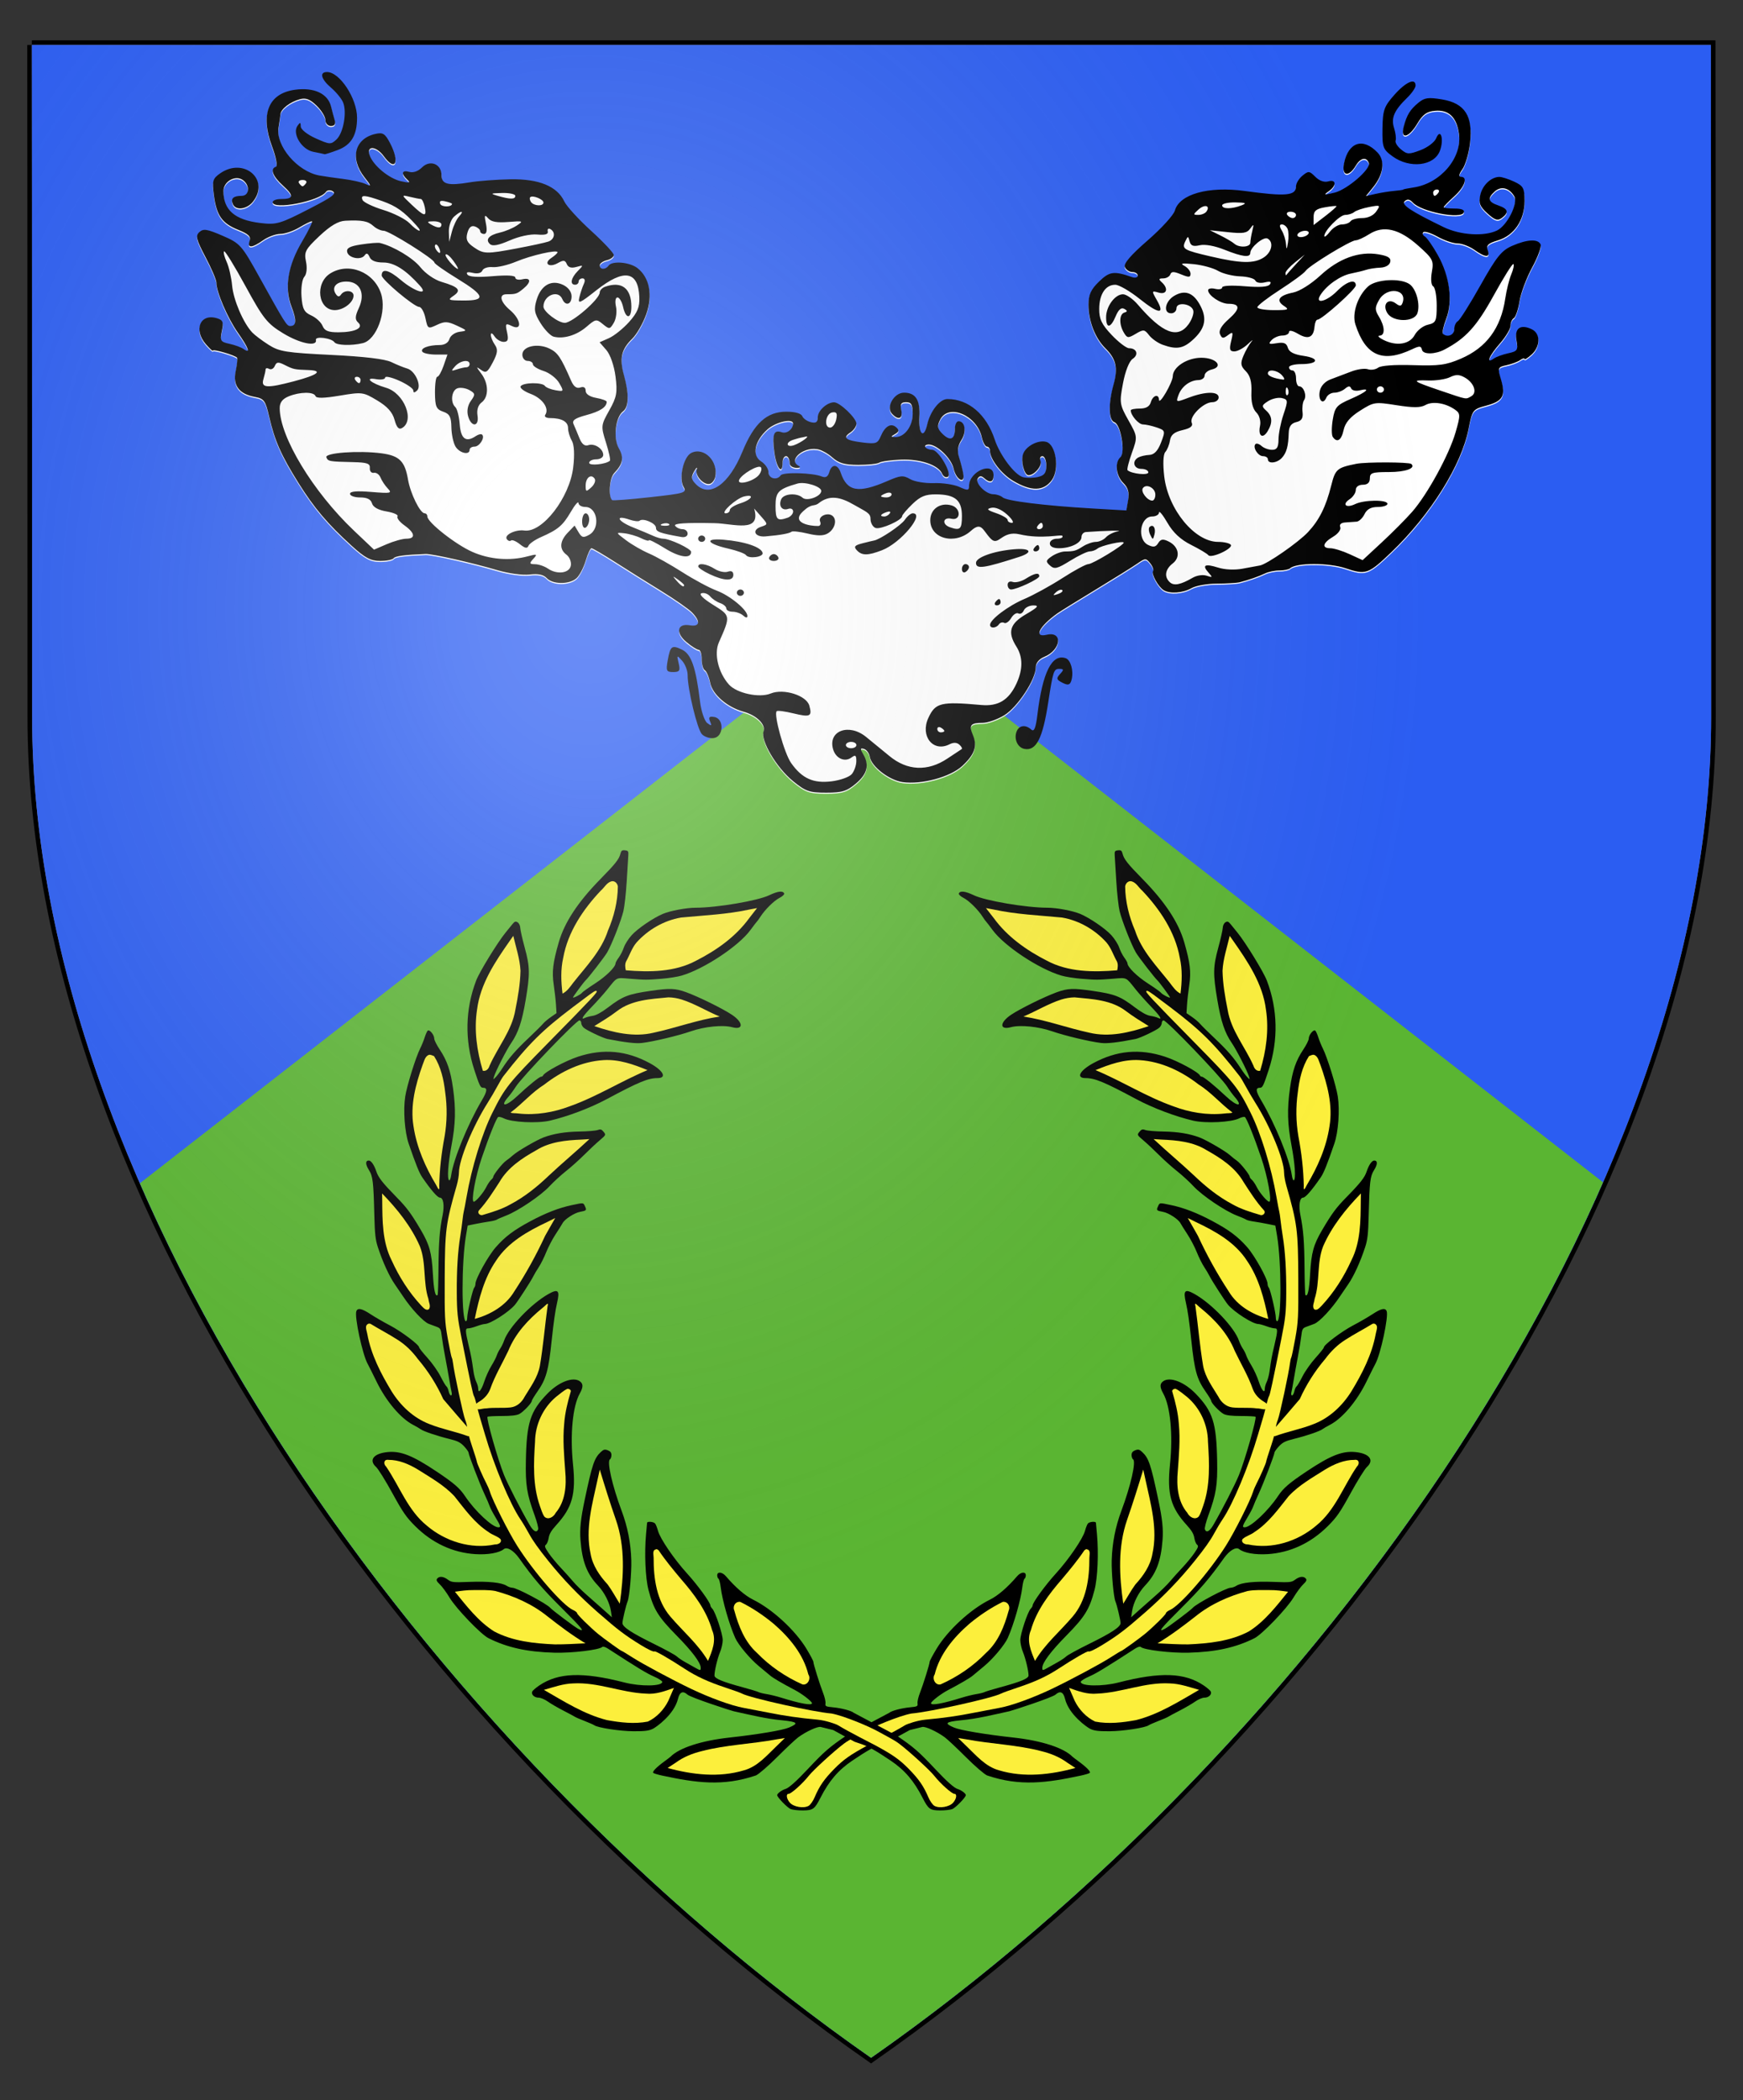
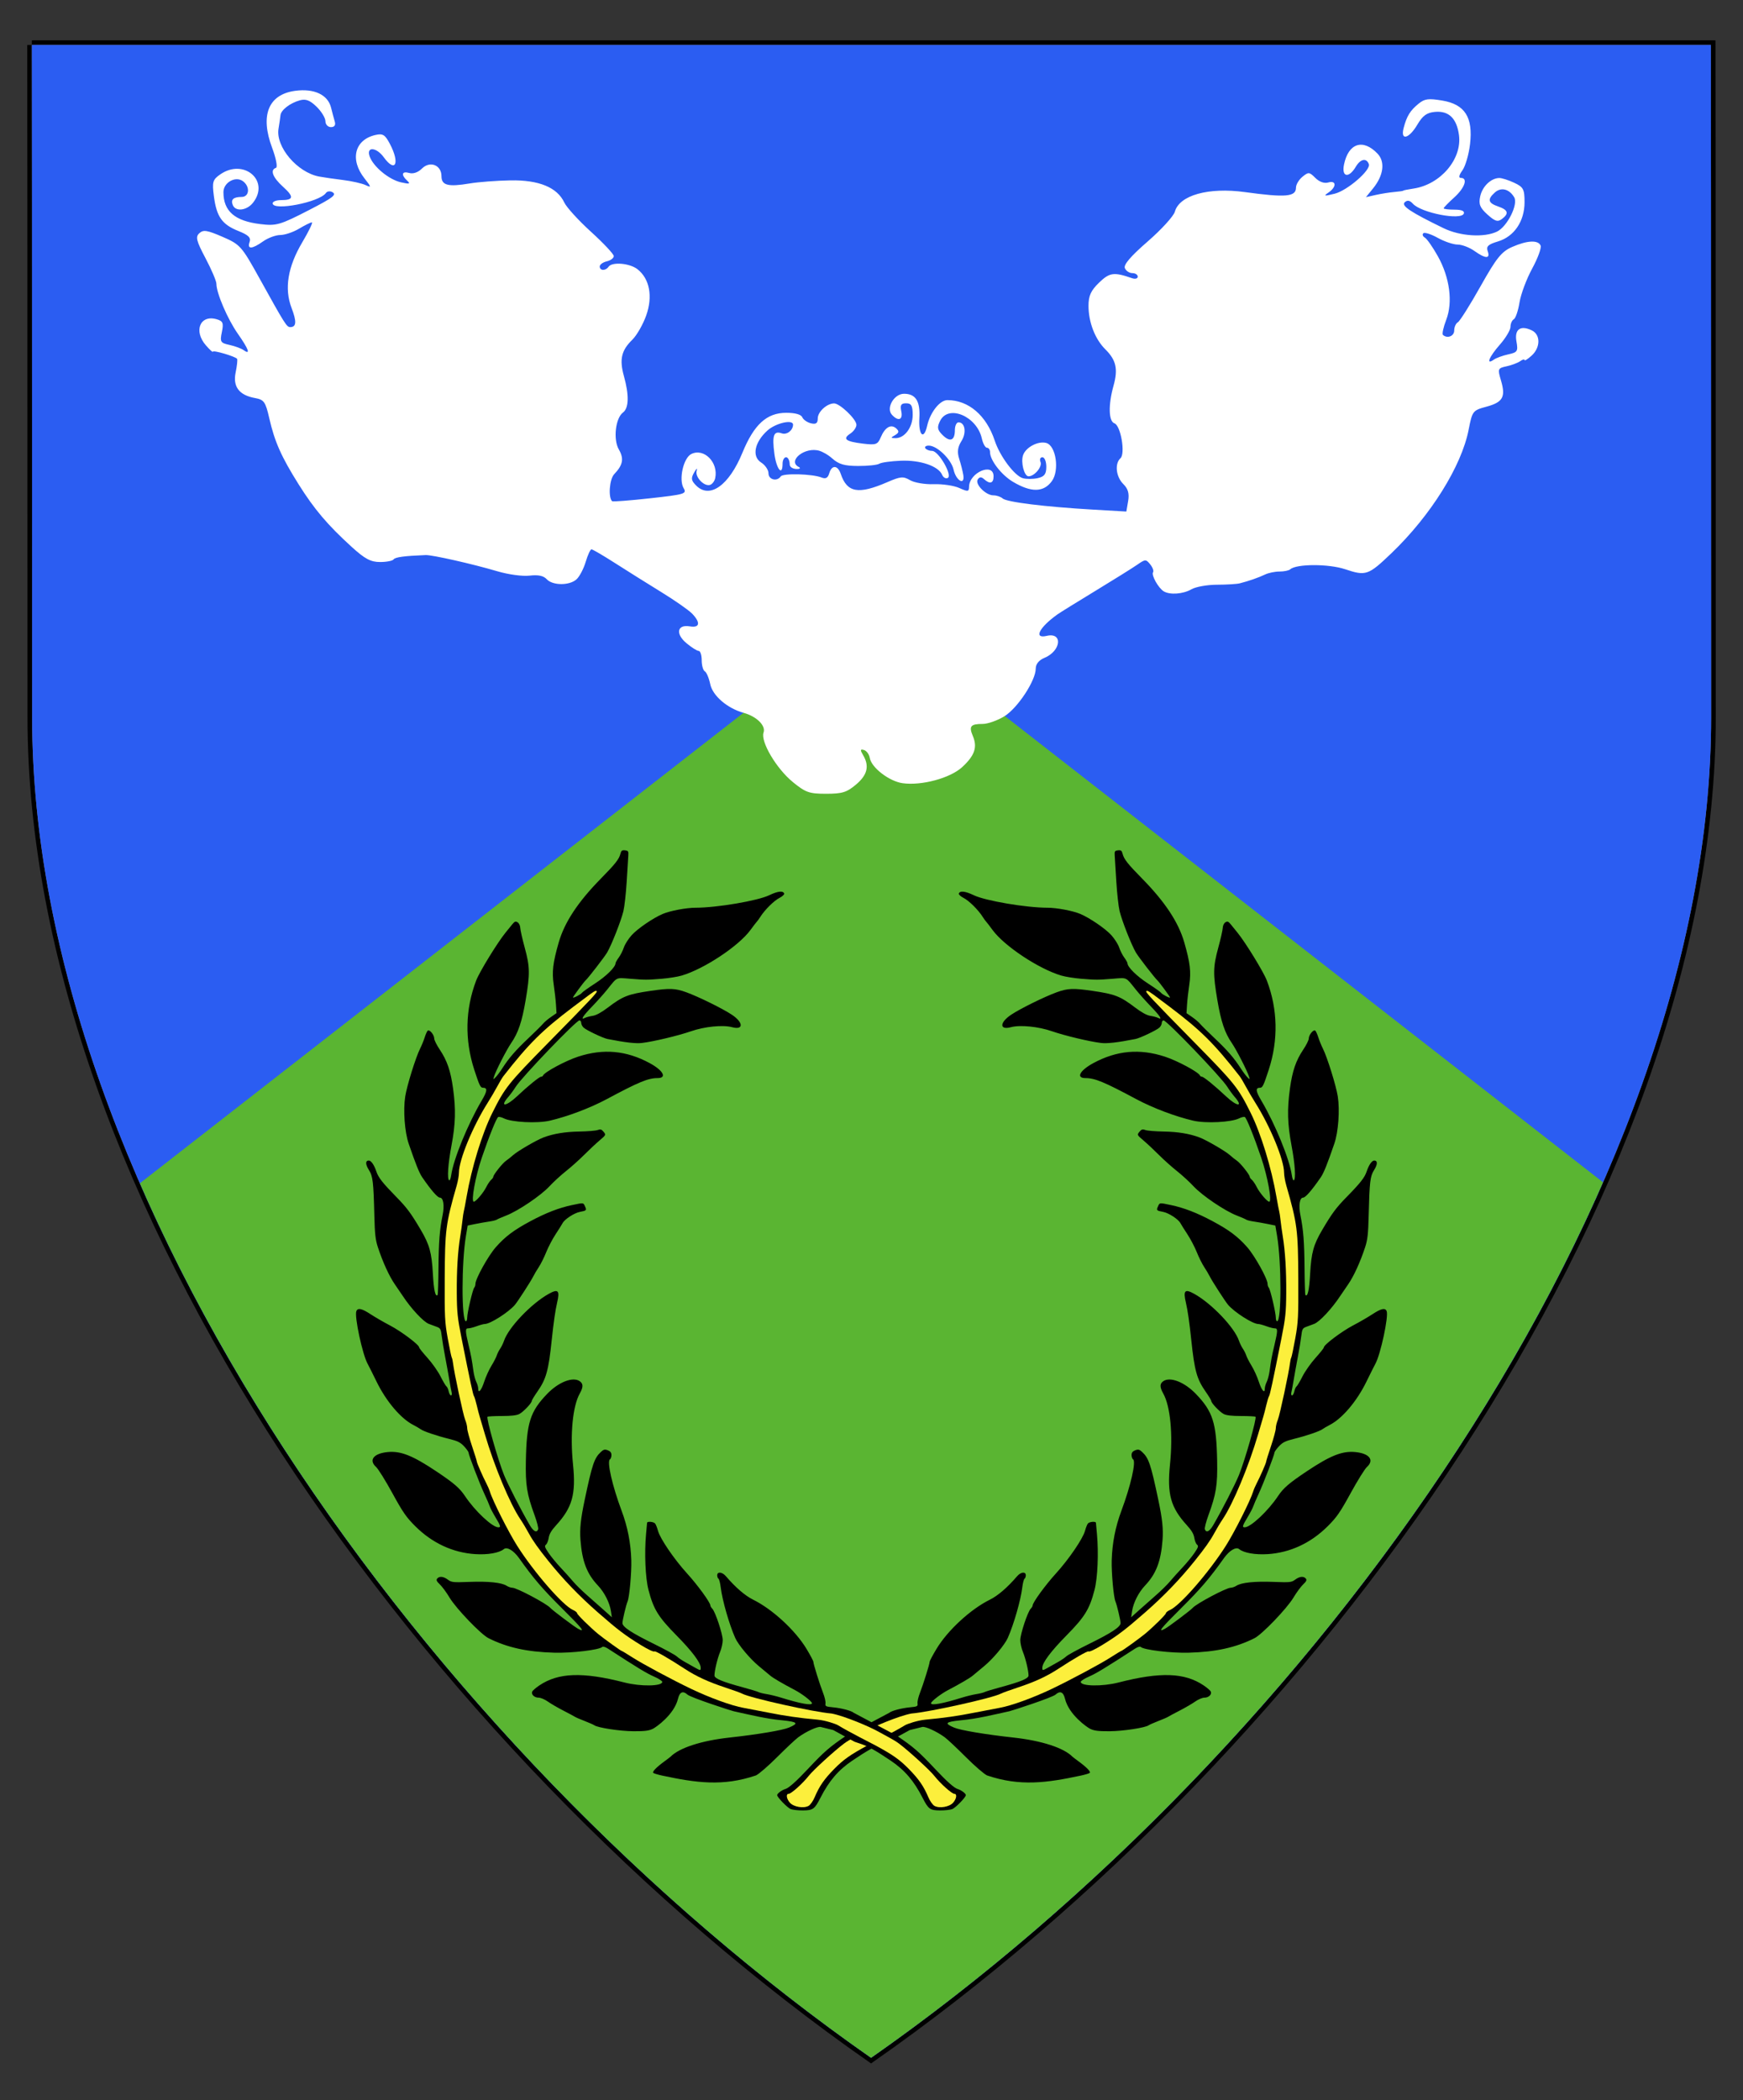
<svg xmlns="http://www.w3.org/2000/svg" xmlns:ns1="http://sodipodi.sourceforge.net/DTD/sodipodi-0.dtd" xmlns:ns2="http://www.inkscape.org/namespaces/inkscape" xmlns:xlink="http://www.w3.org/1999/xlink" version="1.1" viewBox="118 215 376 453" width="376pt" height="453pt" id="svg7" ns1:docname="Elvegast arms_ha.svg" ns2:version="1.3.2 (091e20e, 2023-11-25, custom)" xml:space="preserve">
  <rect x="118" y="215" width="376" height="453" fill="#333333" stroke="none" />
  <ns1:namedview id="namedview7" pagecolor="#ffffff" bordercolor="#000000" borderopacity="0.25" ns2:showpageshadow="2" ns2:pageopacity="0.0" ns2:pagecheckerboard="0" ns2:deskcolor="#d1d1d1" ns2:document-units="pt" showgrid="true" ns2:zoom="1.0412234" ns2:cx="273.71648" ns2:cy="172.39336" ns2:window-width="1278" ns2:window-height="1351" ns2:window-x="1440" ns2:window-y="1131" ns2:window-maximized="0" ns2:current-layer="layer5">
    <ns2:grid visible="true" id="grid8" units="pt" originx="7" originy="11.4" spacingx="60.375" spacingy="60.375" empcolor="#0000ff" empopacity="1" color="#0000ff" opacity="0.149" empspacing="2" dotted="false" gridanglex="30" gridanglez="30" />
  </ns1:namedview>
  <defs id="defs1">
    <linearGradient id="linearGradient10" ns2:collect="always">
      <stop style="stop-color:#ffffff;stop-opacity:0.304;" offset="0" id="stop10" />
      <stop style="stop-color:#ffffff;stop-opacity:0.25;" offset="0.169" id="stop11" />
      <stop style="stop-color:#b4b4b4;stop-opacity:0.102;" offset="0.659" id="stop2" />
      <stop style="stop-color:#818181;stop-opacity:0;" offset="1" id="stop1" />
    </linearGradient>
    <radialGradient ns2:collect="always" xlink:href="#linearGradient10" id="radialGradient11" cx="245.12" cy="362.117" fx="245.12" fy="362.117" r="181.125" gradientTransform="matrix(1,0,0,1.199,0,-87.748)" gradientUnits="userSpaceOnUse" />
    <clipPath id="artboard_clip_path">
      <path d="M 34.875 60.75 L 329.625 60.75 L 329.625 249.75 L 252.537 357.75 L 34.875 357.75 Z" id="path1022150" />
    </clipPath>
  </defs>
  <g ns2:groupmode="layer" id="layer2" ns2:label="Below Escutcheon" transform="translate(2.5e-6)" ns2:highlight-color="#18ee29" ns1:insensitive="true">
    <path d="m 124.875,224.701 h 362.188 c 0,0 0.062,42.5 0.062,145 0,102.5 -85.344,222.167 -181.221,289.198 -95.942,-67.031 -180.973,-186.198 -180.973,-289.198 0,-103 -0.056,-145 -0.056,-145 z" stroke="#000000" stroke-linecap="round" stroke-linejoin="miter" stroke-width="2" id="path6" style="display:inline" ns2:label="SCA Escutcheon Outline" />
    <path d="m 124.875,224.701 h 362.188 c 0,0 0.062,42.5 0.062,145 0,102.5 -85.344,222.167 -181.221,289.198 -95.942,-67.031 -180.973,-186.198 -180.973,-289.198 0,-103 -0.056,-145 -0.056,-145 z" fill="#ffffff" id="path9" style="display:inline;fill:#818181;fill-opacity:1" ns2:label="SCA Escutcheon Face" />
  </g>
  <g ns2:groupmode="layer" id="layer5" ns2:label="Escutcheon 1" ns2:highlight-color="#cd362b">
    <path d="m 124.875,224.701 h 362.188 c 0,0 0.062,42.5 0.062,145 0,102.5 -85.344,222.167 -181.221,289.198 -95.942,-67.031 -180.973,-186.198 -180.973,-289.198 0,-103 -0.056,-145 -0.056,-145 z" fill="#ffffff" id="path1" style="display:inline;fill:#2b5df2;fill-opacity:1" ns2:label="SCA Escutcheon Face" transform="translate(2.5e-6)" />
    <path id="path163949" style="display:inline;fill:#5ab532;fill-opacity:1;stroke:none;stroke-width:2;stroke-linecap:round;stroke-linejoin:round;stroke-dasharray:none;stroke-opacity:1" ns2:label="Per Chevron" d="M 306.125 347.149 L 148.18 470.25 C 179.901 542.948 240.346 613.096 305.904 658.899 C 371.416 613.098 431.988 542.72 463.798 470.038 L 306.125 347.149 z " />
    <g id="g136" transform="matrix(1.12,0,0,1.12,194.8,396.666)" ns2:label="Laurel Atlantia Scribes Handbook 2016" style="display:inline;stroke-width:2.531">
      <use x="0" y="0" xlink:href="#g135" id="use136" transform="matrix(-1,0,0,1,198.574,0)" style="stroke-width:2.531" />
      <g id="g135" ns2:label="Laurel branch" transform="translate(0,-0.855)" style="stroke-width:2.531">
        <path style="display:inline;fill:#000000;stroke:none;stroke-width:2.531;stroke-opacity:1" d="m -164.611,197.356 -0.919,-0.223 c -0.505,-0.122 -1.169,-0.286 -1.476,-0.364 -0.599,-0.152 -2.786,0.847 -4.337,1.981 -0.509,0.372 -2.333,2.084 -4.053,3.803 -1.734,1.734 -3.561,3.313 -4.101,3.546 -6.356,2.157 -11.517,1.429 -18.088,0.022 -0.827,-0.179 -1.589,-0.412 -1.694,-0.517 -0.22,-0.22 0.626,-1.091 2.139,-2.198 0.582,-0.426 1.118,-0.835 1.191,-0.909 1.698,-1.718 5.949,-3.098 11.377,-3.694 5.443,-0.598 10.205,-1.399 11.443,-1.924 1.923,-0.817 1.675,-1.092 -1.257,-1.395 -3.185,-0.284 -6.28,-1.067 -9.393,-1.746 -0.529,-0.114 -8.153,-2.59 -8.906,-3.207 -0.868,-0.788 -1.501,-0.516 -1.814,0.78 -0.755,3.122 -4.288,5.53 -4.821,5.794 -0.787,0.39 -1.575,0.491 -3.773,0.48 -2.578,-0.012 -6.901,-0.673 -7.539,-1.153 -0.146,-0.11 -0.981,-0.477 -1.854,-0.816 -0.873,-0.339 -1.707,-0.698 -1.852,-0.799 -0.146,-0.101 -1.158,-0.643 -2.249,-1.205 -1.091,-0.562 -2.449,-1.353 -3.016,-1.757 -0.568,-0.405 -1.357,-0.736 -1.754,-0.736 -0.81,0 -1.448,-0.597 -1.234,-1.154 0.077,-0.202 0.693,-0.74 1.368,-1.196 3.671,-2.478 8.35,-2.64 16.41,-0.569 3.121,0.802 7.276,0.735 7.276,-0.118 0,-0.183 -0.725,-0.648 -1.61,-1.032 -1.37,-0.594 -3.16,-1.681 -8.836,-5.364 -0.513,-0.333 -0.975,-0.471 -1.113,-0.333 -0.569,0.569 -5.854,1.202 -9.244,1.107 -5.234,-0.147 -9.057,-0.99 -12.656,-2.79 -1.472,-0.736 -6.259,-5.723 -7.514,-7.827 -0.577,-0.967 -1.414,-2.106 -1.861,-2.531 -0.623,-0.592 -0.744,-0.855 -0.52,-1.124 0.424,-0.51 1.198,-0.433 2.063,0.207 0.703,0.519 0.997,0.55 4.156,0.428 3.635,-0.14 6.212,0.129 7.161,0.748 0.322,0.21 0.82,0.382 1.107,0.382 0.836,0 6.618,3.069 7.303,3.877 0.365,0.431 4.631,3.64 5.34,4.018 1.491,0.794 0.873,0.002 -3.014,-3.86 -3.835,-3.81 -5.606,-5.876 -8.33,-9.723 -1.066,-1.505 -2.342,-2.26 -2.958,-1.749 -0.871,0.723 -3.073,1.11 -5.46,0.961 -4.334,-0.271 -8.328,-2.128 -11.595,-5.389 -1.739,-1.736 -2.369,-2.646 -4.41,-6.372 -1.31,-2.39 -2.714,-4.647 -3.121,-5.016 -1.483,-1.341 -0.489,-2.624 2.237,-2.885 2.504,-0.241 4.793,0.669 9.351,3.714 3.407,2.276 4.498,3.218 5.536,4.776 1.909,2.867 5.262,6.006 6.416,6.006 0.522,0 0.442,-0.277 -0.558,-1.939 -0.5,-0.831 -0.991,-1.767 -1.09,-2.08 -0.099,-0.313 -0.572,-1.412 -1.05,-2.442 -0.942,-2.03 -3.03,-7.48 -3.042,-7.94 -0.004,-0.156 -0.395,-0.7 -0.869,-1.21 -0.692,-0.744 -1.252,-1.022 -2.837,-1.411 -2.397,-0.588 -5.007,-1.475 -5.547,-1.885 -0.218,-0.166 -0.85,-0.534 -1.403,-0.818 -2.399,-1.23 -5.213,-4.55 -7.054,-8.324 -0.745,-1.527 -1.52,-3.073 -1.722,-3.437 -1,-1.794 -2.572,-9.114 -2.178,-10.14 0.267,-0.695 1.056,-0.528 2.736,0.579 0.853,0.562 2.538,1.537 3.743,2.166 2.157,1.126 5.614,3.724 5.614,4.22 0,0.139 0.725,1.053 1.61,2.03 0.886,0.977 2.014,2.578 2.507,3.557 0.493,0.979 1.01,1.85 1.148,1.936 0.138,0.085 0.329,0.511 0.424,0.946 0.096,0.435 0.296,0.791 0.446,0.791 0.15,0 0.207,-0.268 0.126,-0.595 -0.08,-0.327 -0.284,-1.429 -0.454,-2.447 -0.169,-1.019 -0.525,-2.983 -0.79,-4.366 -0.265,-1.382 -0.563,-3.189 -0.661,-4.014 -0.16,-1.343 -0.26,-1.531 -0.945,-1.786 -0.421,-0.157 -1.117,-0.416 -1.546,-0.576 -1.034,-0.386 -3.431,-2.959 -5.031,-5.401 -0.223,-0.34 -0.887,-1.312 -1.475,-2.16 -1.117,-1.608 -2.352,-4.304 -3.312,-7.229 -0.454,-1.383 -0.586,-2.548 -0.671,-5.953 -0.167,-6.688 -0.285,-7.679 -1.054,-8.898 -0.688,-1.091 -0.695,-1.818 -0.017,-1.818 0.45,0 1.036,0.851 1.458,2.117 0.388,1.163 1.211,2.212 3.837,4.889 2.037,2.078 2.833,3.149 4.72,6.355 1.675,2.846 2.1,4.386 2.325,8.422 0.179,3.208 0.478,4.552 0.914,4.116 0.07,-0.07 0.145,-2.384 0.167,-5.142 0.04,-5.056 0.227,-7.464 0.794,-10.223 0.387,-1.882 0.151,-3.39 -0.53,-3.39 -0.443,0 -1.723,-1.479 -3.396,-3.922 -0.574,-0.839 -1.248,-2.512 -2.607,-6.475 -0.773,-2.256 -1.08,-6.442 -0.665,-9.094 0.324,-2.072 2.027,-7.544 2.871,-9.22 0.292,-0.58 0.68,-1.531 0.863,-2.113 0.183,-0.582 0.445,-1.177 0.584,-1.323 0.326,-0.343 1.272,0.786 1.272,1.517 0,0.293 0.468,1.234 1.041,2.091 1.44,2.156 2.109,4.103 2.58,7.504 0.56,4.043 0.484,6.822 -0.298,10.98 -0.679,3.609 -0.869,6.465 -0.447,6.725 0.126,0.078 0.3,-0.361 0.387,-0.977 0.436,-3.093 3.193,-9.842 5.868,-14.367 1.114,-1.884 1.167,-2.494 0.218,-2.494 -0.445,0 -0.666,-0.466 -1.635,-3.44 -1.873,-5.75 -1.75,-11.669 0.359,-17.201 0.635,-1.667 4.063,-7.261 5.652,-9.223 0.428,-0.529 1.02,-1.259 1.315,-1.622 0.44,-0.542 0.624,-0.608 1.017,-0.368 0.27,0.165 0.492,0.628 0.508,1.058 0.015,0.421 0.402,2.134 0.858,3.808 1.013,3.713 1.037,5.057 0.177,10.133 -0.702,4.142 -1.422,6.278 -2.787,8.261 -0.888,1.29 -2.967,5.35 -3.302,6.448 -0.19,0.622 -0.184,0.624 0.31,0.132 0.277,-0.276 0.847,-1.037 1.267,-1.692 1.284,-2.001 2.558,-3.472 5.04,-5.821 1.307,-1.237 2.576,-2.494 2.82,-2.794 0.244,-0.3 0.928,-0.882 1.521,-1.293 l 1.078,-0.747 -0.1,-1.618 c -0.055,-0.89 -0.25,-2.616 -0.433,-3.837 -0.374,-2.496 -0.167,-4.249 0.966,-8.184 1.116,-3.875 3.717,-7.808 8.132,-12.296 2.773,-2.819 3.488,-3.73 3.752,-4.781 0.149,-0.592 0.31,-0.711 0.877,-0.645 0.617,0.072 0.688,0.185 0.634,1.007 -0.034,0.509 -0.174,2.772 -0.311,5.027 -0.137,2.256 -0.423,4.815 -0.634,5.689 -0.453,1.868 -2.254,6.448 -3.126,7.946 -0.501,0.862 -3.654,4.939 -4.187,5.415 -0.315,0.281 -2.396,3.1 -2.396,3.245 0,0.219 1.543,-0.579 1.742,-0.9 0.091,-0.147 1.227,-0.955 2.524,-1.795 2.128,-1.379 3.909,-3.134 3.929,-3.872 0.004,-0.154 0.284,-0.655 0.623,-1.114 0.339,-0.459 0.779,-1.329 0.978,-1.933 0.199,-0.604 0.875,-1.668 1.501,-2.365 1.13,-1.257 4.183,-3.343 6.008,-4.106 1.466,-0.613 4.513,-1.184 6.327,-1.186 4.087,-0.005 11.929,-1.337 14.155,-2.404 1.671,-0.801 2.694,-0.915 2.89,-0.32 0.057,0.174 -0.355,0.551 -0.917,0.838 -1.05,0.536 -2.8,2.267 -3.669,3.631 -0.27,0.424 -0.562,0.83 -0.648,0.903 -0.086,0.073 -0.655,0.812 -1.263,1.642 -2.271,3.1 -8.915,7.504 -13.245,8.779 -0.783,0.231 -2.51,0.506 -3.836,0.612 -2.924,0.234 -3.112,0.234 -6.157,-0.008 -2.711,-0.215 -2.383,-0.371 -4.326,2.059 -0.655,0.819 -1.994,2.321 -2.977,3.336 -1.761,1.821 -2.256,2.624 -1.323,2.146 0.255,-0.13 0.924,-0.308 1.488,-0.395 0.672,-0.103 1.675,-0.652 2.91,-1.589 2.891,-2.196 3.889,-2.586 8.235,-3.221 3.672,-0.537 4.757,-0.495 6.845,0.262 2.396,0.869 7.09,3.184 8.837,4.358 2.218,1.49 2.235,2.978 0.028,2.383 -1.786,-0.481 -5.291,-0.134 -7.954,0.789 -2.432,0.843 -7.17,1.973 -9.407,2.245 -1.197,0.145 -3.2,-0.086 -6.653,-0.766 -0.876,-0.173 -4.024,-1.669 -4.591,-2.182 -0.257,-0.233 -0.467,-0.642 -0.467,-0.911 0,-0.268 -0.155,-0.488 -0.344,-0.488 -0.619,0 -11.112,10.933 -12.271,12.786 -0.38,0.607 -1.03,1.495 -1.446,1.973 -1.717,1.976 -0.425,1.86 1.715,-0.155 2.147,-2.021 4.283,-3.757 4.622,-3.757 0.15,0 0.312,-0.097 0.36,-0.216 0.271,-0.664 4.318,-2.846 6.769,-3.648 4.851,-1.589 9.291,-1.187 13.786,1.249 2.613,1.416 3.382,2.88 1.513,2.88 -1.815,0 -3.624,0.75 -9.809,4.064 -3.167,1.697 -7.488,3.33 -10.942,4.136 -2.418,0.564 -7.36,0.314 -8.86,-0.448 -0.413,-0.21 -0.898,-0.325 -1.078,-0.257 -0.313,0.12 -1.753,3.684 -3.17,7.851 -1.239,3.64 -2.114,8.467 -1.535,8.467 0.386,0 1.838,-1.701 2.385,-2.796 0.296,-0.592 0.726,-1.231 0.955,-1.421 0.229,-0.19 0.416,-0.457 0.416,-0.593 0,-0.388 1.796,-2.643 2.453,-3.079 0.325,-0.216 0.947,-0.713 1.384,-1.104 0.847,-0.76 4.503,-2.886 5.821,-3.384 1.906,-0.721 4.17,-1.097 6.879,-1.141 1.601,-0.027 3.207,-0.158 3.569,-0.293 0.537,-0.2 0.746,-0.136 1.137,0.347 0.475,0.586 0.468,0.601 -0.79,1.671 -0.698,0.594 -2.043,1.854 -2.989,2.8 -0.946,0.947 -2.511,2.346 -3.478,3.109 -0.967,0.764 -2.396,2.076 -3.175,2.916 -1.649,1.777 -6.008,4.728 -8.296,5.615 -0.873,0.339 -1.707,0.702 -1.852,0.807 -0.146,0.105 -0.8,0.268 -1.455,0.362 -0.655,0.094 -1.855,0.306 -2.668,0.472 l -1.477,0.301 -0.332,1.974 c -0.867,5.162 -0.871,16.458 -0.005,16.458 0.137,0 0.248,-0.313 0.248,-0.695 0,-0.941 1.058,-5.46 1.352,-5.774 0.129,-0.138 0.235,-0.474 0.235,-0.745 0,-0.959 2.453,-5.374 3.906,-7.031 1.802,-2.054 3.496,-3.327 6.719,-5.048 2.968,-1.585 5.476,-2.555 7.948,-3.076 2.321,-0.488 2.191,-0.502 2.54,0.266 0.336,0.738 0.278,0.798 -1.006,1.042 -1.072,0.203 -2.912,1.4 -3.314,2.154 -0.152,0.285 -0.764,1.259 -1.36,2.165 -0.597,0.906 -1.407,2.453 -1.801,3.438 -0.394,0.985 -1.033,2.268 -1.42,2.851 -0.387,0.583 -0.88,1.417 -1.096,1.854 -0.428,0.865 -2.958,4.784 -3.503,5.425 -1.234,1.452 -4.767,3.703 -5.812,3.703 -0.227,0 -0.933,0.193 -1.57,0.429 -0.637,0.236 -1.366,0.422 -1.621,0.413 -0.595,-0.021 -0.587,0.439 0.056,3.171 0.531,2.255 0.634,2.81 0.954,5.114 0.101,0.728 0.347,1.644 0.546,2.037 0.199,0.393 0.363,0.968 0.363,1.279 0,1.064 0.608,0.361 1.164,-1.345 0.306,-0.939 0.927,-2.308 1.381,-3.044 0.454,-0.736 0.916,-1.629 1.027,-1.984 0.111,-0.356 0.406,-0.945 0.655,-1.308 0.25,-0.364 0.589,-1.059 0.753,-1.544 0.864,-2.548 5.24,-7.14 8.587,-9.01 1.845,-1.03 2.186,-0.671 1.626,1.713 -0.339,1.441 -0.677,3.794 -1.025,7.12 -0.623,5.963 -1.07,7.564 -2.797,10.03 -0.579,0.827 -1.053,1.612 -1.053,1.746 0,0.415 -1.627,2.121 -2.407,2.525 -0.501,0.259 -1.59,0.383 -3.356,0.383 -1.438,0 -2.68,0.065 -2.76,0.145 -0.277,0.277 2.002,8.306 3.188,11.232 0.741,1.826 3.17,6.562 4.92,9.591 0.733,1.269 1.362,1.595 1.646,0.853 0.085,-0.222 -0.225,-1.443 -0.69,-2.712 -1.491,-4.074 -1.771,-5.826 -1.678,-10.529 0.144,-7.293 0.835,-9.455 4.109,-12.851 2.201,-2.284 4.956,-3.352 6.27,-2.432 0.691,0.484 0.694,1.137 0.009,2.357 -1.377,2.452 -1.897,7.881 -1.307,13.662 0.585,5.736 -0.128,8.302 -3.259,11.73 -0.9,0.985 -1.313,1.686 -1.421,2.409 -0.084,0.561 -0.321,1.156 -0.528,1.322 -0.316,0.254 -0.237,0.507 0.492,1.587 0.477,0.707 1.541,2 2.365,2.873 0.823,0.873 1.893,2.064 2.377,2.646 0.484,0.582 1.696,1.773 2.693,2.646 0.997,0.873 2.477,2.183 3.288,2.91 l 1.475,1.323 -0.18,-1.191 c -0.245,-1.621 -1.258,-3.613 -2.508,-4.931 -2.119,-2.235 -3.045,-4.653 -3.357,-8.767 -0.162,-2.137 0.041,-4.066 0.815,-7.733 1.443,-6.839 1.844,-8.03 3.101,-9.203 0.54,-0.504 0.763,-0.56 1.349,-0.337 0.497,0.189 0.701,0.457 0.701,0.919 0,0.359 -0.132,0.734 -0.294,0.834 -0.616,0.381 0.457,5.097 2.254,9.904 1.157,3.096 1.769,6.228 1.862,9.525 0.067,2.399 -0.358,7.097 -0.718,7.938 -0.288,0.671 -0.986,3.618 -0.986,4.161 0,0.738 1.712,1.87 6.085,4.023 2.093,1.031 4.051,2.1 4.35,2.376 0.299,0.276 0.991,0.751 1.536,1.056 0.546,0.305 1.413,0.793 1.926,1.084 1.137,0.644 1.184,0.647 1.178,0.066 -0.01,-0.982 -1.643,-3.162 -4.682,-6.247 -3.513,-3.567 -4.419,-5.042 -5.383,-8.768 -0.593,-2.293 -0.8,-7.046 -0.465,-10.716 0.1,-1.091 0.189,-2.074 0.198,-2.183 0.029,-0.328 1.255,-0.223 1.547,0.132 0.149,0.182 0.4,0.814 0.558,1.406 0.403,1.508 3.127,5.5 5.629,8.246 2.011,2.209 4.455,5.568 4.455,6.124 0,0.143 0.169,0.429 0.375,0.635 0.583,0.583 2.006,4.875 2.006,6.051 0,0.58 -0.23,1.612 -0.512,2.294 -0.51,1.236 -1.076,3.613 -1.076,4.523 0,0.57 1.511,1.199 5.424,2.259 1.455,0.394 2.829,0.812 3.053,0.928 0.224,0.116 0.938,0.293 1.587,0.394 0.649,0.101 1.895,0.406 2.768,0.677 3.708,1.155 5.953,1.562 5.953,1.079 0,-0.337 -1.892,-1.802 -3.243,-2.511 -2.437,-1.279 -4.323,-2.385 -4.827,-2.832 -0.291,-0.258 -1.253,-1.059 -2.138,-1.78 -1.689,-1.377 -3.991,-4.121 -4.586,-5.467 -1.164,-2.635 -2.486,-7.246 -2.786,-9.719 -0.101,-0.834 -0.295,-1.586 -0.43,-1.669 -0.135,-0.084 -0.246,-0.383 -0.246,-0.666 0,-0.75 0.958,-0.652 1.663,0.169 1.885,2.196 3.708,3.767 5.27,4.537 3.693,1.823 8.104,5.887 10.255,9.449 0.733,1.213 1.332,2.343 1.332,2.511 0,0.421 1.227,4.346 1.882,6.022 0.296,0.756 0.499,1.649 0.452,1.984 -0.079,0.565 0.032,0.622 1.502,0.764 1.611,0.156 3.516,0.663 3.933,1.046 l 8.273,4.395 c 3.249,2.199 4.256,3.073 7.427,6.45 2.228,2.373 3.664,3.65 4.311,3.836 0.682,0.195 1.587,0.868 1.587,1.179 0,0.409 -1.986,2.452 -2.619,2.694 -0.379,0.145 -1.433,0.259 -2.343,0.253 -1.931,-0.013 -2.253,-0.244 -3.361,-2.412 -1.685,-3.298 -3.446,-5.355 -6.143,-7.175 -2.805,-1.893 -4.299,-2.734 -5.706,-3.212 l -1.254,-0.427 z" id="path116" ns2:label="outline" ns1:nodetypes="cssssssssssssssssssssssssssssssssssssssssscssssssssssssscssssssssssssssssssssssssssssssscsssssssssssssssssssssscssssssssscsssssssssssssscsssssssssssssssssssssssssssssssssssssssssssssssssssssssssssscssssssssssssssssssssssssssssssssssssssssssscssssssssscsssssssssssssssscsssssssssssssssssssssssssssssssccsssssssscc" transform="translate(256.523,-25.49)" />
        <path id="path135" style="display:inline;fill:#fcef3c;stroke:none;stroke-width:2.531" ns2:label="dexter stem top" d="m -210.421,55.003 c -0.35,0.115 -1.219,0.764 -4.267,3.067 -5.975,4.515 -8.546,7.066 -13.434,13.325 -0.227,0.291 -0.762,1.184 -1.188,1.984 -0.426,0.8 -1.263,2.229 -1.861,3.175 -2.876,4.552 -5.519,10.972 -5.527,13.425 -0.002,0.547 -0.19,1.65 -0.42,2.45 -2.127,7.426 -2.278,8.601 -2.32,17.992 -0.033,7.399 0.016,8.356 0.584,11.507 0.341,1.891 0.686,3.545 0.767,3.676 0.081,0.131 0.189,0.596 0.24,1.034 0.214,1.835 1.974,10.061 2.341,10.939 0.219,0.524 0.399,1.267 0.4,1.649 6.5e-4,0.382 0.417,1.931 0.926,3.443 0.509,1.511 0.924,2.847 0.924,2.969 0,0.261 1.147,2.888 1.836,4.205 0.266,0.509 0.573,1.224 0.681,1.587 0.498,1.678 3.578,7.796 5.252,10.433 3.256,5.13 8.793,11.497 10.754,12.365 0.435,0.193 0.792,0.474 0.792,0.625 0,0.256 2.498,2.721 4.056,4.002 1.065,0.875 4.386,3.268 4.536,3.268 0.073,0 0.998,0.556 2.055,1.237 1.936,1.247 7.656,4.312 11.299,6.056 3.605,1.725 7.794,3.249 10.069,3.66 1.237,0.224 3.38,0.634 4.763,0.912 3.217,0.646 6.039,1.05 9.525,1.367 1.528,0.139 3.53,0.817 3.979,1.093 2.159,1.327 6.441,3.464 7.14,3.843 3.412,1.85 4.66,2.728 6.447,4.539 1.938,1.964 2.891,3.341 3.788,5.472 0.306,0.728 0.836,1.477 1.177,1.665 0.962,0.53 2.878,0.2 3.597,-0.619 0.661,-0.753 0.793,-1.707 0.236,-1.707 -0.493,0 -2.68,-1.96 -3.878,-3.477 -0.883,-1.117 -4.859,-4.749 -6.796,-6.208 -0.99,-0.746 -2.845,-1.656 -3.883,-2.251 -1.709,-0.98 -6.646,-3.074 -9.09,-3.53 -3.493,-0.283 -15.664,-2.99 -17.244,-3.836 -0.281,-0.15 -1.741,-0.679 -3.244,-1.175 -3.237,-1.068 -5.587,-2.15 -7.76,-3.573 -3.037,-1.988 -5.713,-3.529 -5.865,-3.377 -0.139,0.139 -1.224,-0.367 -2.601,-1.213 -3.064,-1.883 -4.47,-2.95 -8.279,-6.284 -3.634,-3.181 -6.705,-6.371 -9.582,-9.955 -1.925,-2.397 -2.995,-3.908 -3.723,-5.259 -0.471,-0.873 -1.207,-2.102 -1.634,-2.73 -1.987,-2.922 -5.045,-10.237 -6.822,-16.32 -0.425,-1.455 -0.883,-3.003 -1.018,-3.44 -0.135,-0.437 -0.398,-1.449 -0.584,-2.249 -0.186,-0.8 -0.422,-1.574 -0.525,-1.72 -0.183,-0.26 -0.684,-2.599 -2.41,-11.245 -0.753,-3.771 -0.875,-4.943 -0.899,-8.599 -0.029,-4.391 0.194,-8.024 0.673,-10.98 0.153,-0.946 0.342,-2.315 0.42,-3.043 0.078,-0.728 0.194,-1.502 0.259,-1.72 0.064,-0.218 0.302,-1.468 0.529,-2.778 0.978,-5.662 2.991,-12.221 4.972,-16.202 2.413,-4.848 3.042,-5.638 10.696,-13.422 8.656,-8.804 9.649,-9.866 9.383,-10.03 -0.062,-0.039 -0.122,-0.06 -0.238,-0.021 z" ns1:nodetypes="sssssssssssssssssssssssssssssssssssssssssssssssssssssssssssss" transform="translate(256.523,-25.49)" />
-         <path id="path117" style="display:inline;fill:#fcef3c;stroke:none;stroke-width:2.531;stroke-opacity:1" ns2:label="leaves" d="m 49.252,8.387 c -0.966,0.223 -1.414,1.238 -2.133,1.832 -3.406,3.615 -6.316,7.942 -7.211,12.91 -0.517,2.264 -0.419,4.612 -0.134,6.901 0.918,-0.464 1.469,-1.319 2.072,-2.109 2.483,-3.149 5.416,-6.129 6.679,-10.032 1.153,-2.679 1.881,-5.578 1.906,-8.497 C 50.358,8.812 49.872,8.281 49.252,8.387 Z m 26.619,5.422 c -4.361,0.959 -8.83,1.139 -13.26,1.564 -3.291,0.559 -6.352,2.332 -8.577,4.803 -0.921,1.075 -1.324,2.455 -2.016,3.658 -0.25,0.539 -0.174,1.141 -0.057,1.702 4.564,0.381 9.426,0.365 13.564,-1.859 3.902,-1.989 7.609,-4.607 10.207,-8.183 0.503,-0.647 1.007,-1.293 1.511,-1.94 -0.458,0.085 -0.915,0.171 -1.373,0.256 z m -46.244,6.039 c -2.809,4.015 -5.7,8.289 -6.315,13.273 -0.603,3.943 -0.032,7.978 1.116,11.77 0.652,0.138 1.103,-0.367 1.277,-0.939 1.6,-3.638 4.34,-6.815 4.993,-10.833 0.493,-2.472 0.928,-4.98 0.98,-7.504 -0.117,-2.297 -0.874,-4.49 -1.386,-6.716 -0.221,0.316 -0.443,0.633 -0.664,0.949 z m 30.537,10.9 c -3.39,0.326 -7.082,0.484 -9.895,2.651 -1.39,1.06 -2.889,1.964 -4.372,2.886 3.649,1.238 7.61,2.199 11.447,1.268 4.262,-0.918 8.373,-2.461 12.696,-3.112 -2.466,-1.022 -4.756,-2.458 -7.305,-3.273 -0.832,-0.257 -1.7,-0.408 -2.57,-0.421 z M 14.035,41.828 c -0.794,0.284 -0.929,1.306 -1.236,1.998 -1.327,3.737 -2.389,7.745 -1.728,11.733 0.598,4.073 2.291,7.892 4.401,11.396 0.339,0.686 0.644,1.232 0.554,0.128 0.063,-3.204 0.437,-6.391 1.037,-9.55 0.478,-2.804 0.517,-5.671 0.115,-8.486 -0.275,-2.427 -0.818,-4.891 -2.145,-6.979 -0.322,-0.102 -0.65,-0.328 -0.998,-0.24 z m 33.611,1.01 c -4.19,0.263 -8.112,2.158 -11.385,4.708 -2.396,1.492 -4.22,3.704 -6.483,5.374 0.11,0.191 1.077,0.115 1.517,0.203 3.355,0.366 6.75,-0.213 9.893,-1.403 5.199,-1.843 9.876,-4.84 14.955,-6.958 -2.695,-1.105 -5.536,-2.117 -8.496,-1.924 z m -4.201,15.307 c -3.002,0.119 -6.146,0.418 -8.748,2.064 -2.736,1.523 -5.48,3.34 -7.076,6.12 -1.227,1.9 -2.44,3.826 -3.977,5.495 -0.326,0.527 0.326,1.059 0.842,0.811 1.819,-0.536 3.645,-1.098 5.305,-2.043 2.699,-1.433 5.094,-3.354 7.294,-5.46 2.573,-2.419 5.291,-4.673 7.87,-7.085 -0.503,0.033 -1.007,0.065 -1.51,0.098 z M 5.049,69.896 c 0.036,3.881 0.01,7.954 1.81,11.504 1.428,3.161 3.318,6.145 5.678,8.688 0.392,0.383 0.932,1.111 1.505,0.718 0.425,-0.581 -0.043,-1.312 -0.093,-1.954 -1.083,-3.296 -0.38,-6.911 -1.652,-10.164 -1.683,-3.856 -4.364,-7.176 -7.275,-10.176 0.009,0.462 0.018,0.923 0.027,1.385 z m 31.768,4.125 c -3.734,1.766 -7.559,3.894 -9.853,7.46 -2.285,3.325 -3.295,7.298 -4.094,11.198 3.025,-0.829 5.961,-2.522 7.604,-5.273 2.249,-3.424 4.234,-7.018 5.951,-10.735 0.637,-1.147 1.302,-2.279 1.949,-3.421 -0.519,0.257 -1.038,0.514 -1.557,0.771 z M 35.922,90.562 c -2.756,2.238 -5.259,4.938 -6.597,8.276 -1.16,2.445 -2.574,4.774 -3.474,7.337 -0.391,1.054 -1.182,1.884 -2.137,2.446 -0.443,0.271 -0.955,0.608 -0.871,1.203 0.626,0.567 1.485,0.062 2.223,0.094 1.565,-0.213 3.151,-0.015 4.712,-0.188 1.21,-0.141 2.173,-1.007 2.701,-2.067 1.138,-1.89 2.515,-3.716 2.934,-5.935 0.645,-3.807 0.956,-7.666 1.481,-11.493 0.319,-1.072 -0.512,0.006 -0.911,0.275 z M 2.365,93.623 c -0.797,0.345 -0.284,1.33 -0.195,1.958 0.73,3.982 2.61,7.633 4.692,11.061 1.726,2.767 4.212,5.125 7.29,6.3 2.406,0.965 4.981,1.424 7.408,2.321 0.69,0.063 0.836,-0.817 0.359,-1.193 -1.703,-1.98 -3.44,-3.943 -5.116,-5.94 -1.256,-2.799 -2.917,-5.406 -4.907,-7.742 C 10.826,98.938 9.534,97.656 8.002,96.697 6.31,95.599 4.501,94.679 2.791,93.625 2.659,93.591 2.493,93.552 2.365,93.623 Z M 40.67,106.166 c -0.777,0.366 -1.423,0.995 -2.117,1.507 -2.546,2.125 -4.053,5.386 -4.073,8.697 -0.267,4.105 -0.461,8.355 0.922,12.3 0.271,0.706 0.46,1.502 0.89,2.111 0.746,0.701 1.8,0.02 2.167,-0.75 1.861,-2.199 2.104,-5.244 1.839,-7.998 -0.216,-3.045 -0.503,-6.054 -0.206,-9.114 0.145,-2.112 0.662,-4.186 1.254,-6.203 0.166,-0.369 -0.389,-0.642 -0.676,-0.551 z M 5.955,119.826 c -0.686,0.071 -0.592,0.931 -0.171,1.283 2.607,3.798 4.18,8.433 7.869,11.402 3.563,3.029 8.483,4.579 13.114,3.608 0.564,0.036 1.426,-0.344 1.065,-1.023 -0.652,-0.609 -1.602,-0.807 -2.31,-1.369 -2.71,-1.748 -4.59,-4.42 -6.571,-6.897 -2.001,-2.148 -4.604,-3.592 -7.058,-5.151 -1.718,-1.037 -3.645,-1.868 -5.682,-1.851 -0.085,0.002 -0.173,-0.044 -0.256,-0.002 z m 40.561,3.842 c -1.005,4.646 -2.391,9.46 -1.342,14.227 0.386,2.3 1.75,4.262 3.299,5.944 0.859,1.176 1.542,2.468 2.326,3.694 0.776,-5.361 1.064,-10.986 -0.751,-16.18 -1.111,-3.19 -2.119,-6.415 -3.099,-9.649 -0.145,0.654 -0.289,1.309 -0.434,1.963 z m 11.223,13.414 c -0.725,0.139 -0.402,1.108 -0.416,1.637 -0.015,3.939 0.567,8.199 3.221,11.294 2.419,2.843 5.336,5.288 7.252,8.536 0.77,-1.829 1.683,-3.956 0.795,-5.912 -1.057,-3.763 -3.464,-6.936 -5.988,-9.844 -1.507,-1.79 -3.025,-3.616 -4.317,-5.547 -0.181,-0.105 -0.319,-0.303 -0.547,-0.164 z m -35.152,7.828 c -1.188,-0.018 -2.364,0.152 -3.537,0.318 2.257,2.772 4.49,5.71 7.55,7.641 3.582,1.9 7.714,2.329 11.702,2.501 1.968,0.015 3.933,-0.118 5.898,-0.205 -2.589,-1.549 -4.952,-3.342 -7.32,-5.192 -2.927,-2.365 -6.431,-3.921 -10.047,-4.887 -1.4,-0.258 -2.831,-0.169 -4.246,-0.177 z m 51.105,2.271 c -0.787,0.11 -1.157,1.014 -0.82,1.701 0.812,2.978 2.003,6.016 4.355,8.127 2.48,2.568 5.503,4.623 8.756,6.066 1.03,0.23 1.691,-1.124 1.139,-1.916 -0.964,-3.912 -3.658,-7.124 -6.635,-9.717 -1.977,-1.652 -4.146,-3.101 -6.447,-4.246 -0.111,-0.023 -0.236,-0.044 -0.348,-0.016 z m -31.852,15.703 c -1.948,0.049 -3.797,0.723 -5.652,1.244 3.883,2.236 7.753,4.708 12.139,5.823 2.588,0.469 5.28,0.798 7.883,0.286 1.709,-0.806 3.084,-2.284 3.924,-3.959 0.377,-0.835 0.728,-1.682 1.095,-2.521 -1.762,0.618 -3.493,1.281 -5.413,1.091 -4.726,-0.184 -9.199,-2.233 -13.976,-1.964 z m 39.109,10.787 c -4.754,0.89 -9.665,1.028 -14.375,2.261 -1.784,0.437 -3.511,1.123 -4.997,2.22 -0.521,0.34 -1.042,0.681 -1.563,1.022 4.768,1.304 9.917,1.901 14.724,0.447 2.614,-0.72 4.395,-2.878 6.28,-4.673 0.527,-0.513 1.056,-1.025 1.584,-1.538 -0.551,0.087 -1.102,0.174 -1.652,0.262 z m 28.957,7.014 c -0.687,-0.016 -0.642,0.853 -0.405,1.31 0.371,1.347 1.295,2.46 1.899,3.714 0.915,0.013 2.211,0.368 2.707,-0.671 0.356,-0.848 -0.505,-1.516 -1.115,-1.948 -0.925,-0.886 -1.799,-1.994 -3.041,-2.406 z" />
      </g>
    </g>
    <g ns2:label="aeoli with breaths conjoined" id="layer1" transform="matrix(1.311,0,0,1.311,122.303,166.745)" style="stroke-width:2.162">
      <path style="display:inline;fill:#ffffff;fill-opacity:1;stroke-width:1.188" d="m 127.17,165.484 c -2.698,-2.201 -5.334,-6.658 -4.813,-8.139 0.4,-1.137 -1.134,-2.653 -3.279,-3.244 -2.682,-0.738 -5.098,-2.814 -5.494,-4.72 -0.208,-1.003 -0.61,-1.953 -0.892,-2.11 -0.282,-0.157 -0.513,-0.978 -0.513,-1.823 0,-0.845 -0.222,-1.536 -0.494,-1.536 -0.272,0 -1.181,-0.574 -2.02,-1.276 -1.848,-1.546 -1.522,-3.122 0.57,-2.761 1.641,0.283 1.793,-0.63 0.352,-2.113 -0.557,-0.573 -2.835,-2.163 -5.063,-3.533 -2.228,-1.37 -5.646,-3.513 -7.596,-4.762 -1.95,-1.249 -3.698,-2.271 -3.884,-2.271 -0.186,0 -0.616,0.93 -0.954,2.066 -0.339,1.136 -1.019,2.429 -1.51,2.873 -1.161,1.048 -3.931,1.036 -4.904,-0.022 -0.529,-0.575 -1.392,-0.755 -2.819,-0.588 -1.159,0.136 -3.475,-0.178 -5.304,-0.719 -4.09,-1.21 -10.719,-2.707 -11.798,-2.665 -3.509,0.138 -5.016,0.341 -5.266,0.707 -0.164,0.24 -1.169,0.437 -2.233,0.437 -1.539,0 -2.491,-0.507 -4.661,-2.481 -3.977,-3.619 -6.166,-6.201 -8.748,-10.317 -2.849,-4.542 -3.937,-6.992 -4.821,-10.86 -0.62,-2.713 -0.863,-3.056 -2.352,-3.325 -2.61,-0.471 -3.667,-1.869 -3.182,-4.207 0.226,-1.089 0.334,-2.097 0.238,-2.241 -0.258,-0.39 -3.984,-1.487 -3.984,-1.174 0,0.148 -0.521,-0.328 -1.157,-1.058 -2.055,-2.359 -0.944,-5.065 1.762,-4.29 1.052,0.301 1.184,0.621 0.873,2.117 -0.334,1.61 -0.226,1.793 1.248,2.111 0.888,0.192 1.94,0.58 2.338,0.863 1.183,0.841 0.831,-0.152 -0.958,-2.702 -1.69,-2.409 -3.526,-6.688 -3.526,-8.217 0,-0.452 -0.808,-2.35 -1.796,-4.218 -1.514,-2.864 -1.673,-3.509 -1.009,-4.108 0.664,-0.599 1.261,-0.506 3.81,0.595 2.898,1.252 3.149,1.534 6.072,6.81 4.218,7.614 4.491,8.047 5.072,8.047 1.021,0 1.081,-0.897 0.213,-3.169 -1.211,-3.169 -0.62,-6.76 1.779,-10.804 1.065,-1.796 1.769,-3.263 1.565,-3.261 -0.204,0.002 -1.152,0.47 -2.107,1.041 -0.955,0.571 -2.346,1.039 -3.091,1.041 -0.745,0.002 -2.017,0.474 -2.827,1.048 -1.827,1.297 -2.653,1.335 -2.219,0.102 0.252,-0.717 -0.19,-1.151 -1.842,-1.811 -2.7,-1.079 -3.589,-2.338 -4.031,-5.711 -0.31,-2.363 -0.201,-2.74 1.045,-3.605 3.873,-2.688 8.209,1.032 5.409,4.641 -1.012,1.304 -2.864,1.542 -3.337,0.428 -0.39,-0.918 0.076,-1.357 1.441,-1.357 1.282,0 1.432,-1.684 0.23,-2.584 -1.22,-0.914 -3.22,0.201 -3.22,1.794 0,3.124 1.855,4.741 6.024,5.252 2.7,0.331 3.271,0.166 8.153,-2.351 3.882,-2.001 4.501,-2.482 3.739,-2.907 -0.377,-0.21 -0.852,-0.144 -1.055,0.148 -1.062,1.526 -8.76,3.014 -8.76,1.693 0,-0.287 0.608,-0.522 1.35,-0.522 2.118,0 2.204,-0.528 0.36,-2.193 -1.715,-1.548 -2.181,-2.792 -1.168,-3.117 0.298,-0.096 0.013,-1.582 -0.632,-3.302 -2.006,-5.345 -0.618,-8.777 3.791,-9.373 3.117,-0.422 5.386,0.642 5.908,2.771 0.185,0.755 0.46,1.784 0.611,2.287 0.176,0.587 -0.05,0.914 -0.632,0.914 -0.499,0 -0.907,-0.436 -0.907,-0.968 0,-0.533 -0.654,-1.605 -1.453,-2.384 -1.094,-1.065 -1.774,-1.327 -2.749,-1.059 -1.609,0.443 -3.107,1.594 -3.193,2.455 -0.036,0.358 -0.181,1.356 -0.323,2.218 -0.492,2.993 3.087,7.203 6.693,7.875 0.723,0.135 2.486,0.39 3.918,0.567 1.432,0.177 3.099,0.552 3.704,0.832 0.993,0.461 0.976,0.354 -0.169,-1.099 -2.448,-3.103 -1.625,-6.364 1.801,-7.141 1.224,-0.277 1.579,-0.056 2.391,1.488 1.669,3.176 0.9,4.821 -1.019,2.178 -1.222,-1.683 -2.906,-1.792 -2.329,-0.151 0.596,1.694 3.182,3.834 5.171,4.278 1.399,0.312 1.595,0.259 1.011,-0.277 -1.056,-0.969 -0.884,-1.616 0.337,-1.266 0.654,0.187 1.458,-0.093 2.098,-0.732 1.319,-1.316 3.207,-0.573 3.207,1.262 0,1.511 1.083,1.791 4.629,1.197 1.432,-0.24 4.45,-0.469 6.707,-0.509 4.699,-0.083 7.704,1.152 8.874,3.646 0.369,0.788 2.352,2.96 4.406,4.827 2.054,1.867 3.736,3.662 3.736,3.987 0.001,0.326 -0.519,0.715 -1.156,0.865 -0.637,0.15 -1.157,0.53 -1.157,0.844 0,0.715 0.968,0.748 1.447,0.049 0.578,-0.845 3.486,-0.599 4.766,0.403 1.998,1.564 2.548,4.471 1.438,7.601 -0.527,1.487 -1.561,3.292 -2.298,4.01 -1.8,1.755 -2.137,3.232 -1.369,5.988 0.866,3.105 0.812,5.251 -0.151,5.972 -1.242,0.931 -1.641,4.423 -0.694,6.072 0.88,1.532 0.689,2.566 -0.757,4.082 -0.781,0.819 -1.01,3.823 -0.339,4.45 0.108,0.101 2.932,-0.117 6.274,-0.486 5.681,-0.627 6.039,-0.735 5.491,-1.66 -0.844,-1.424 -0.035,-4.998 1.275,-5.631 2.094,-1.012 4.472,1.405 3.918,3.982 -0.108,0.502 -0.491,1.001 -0.852,1.109 -0.995,0.299 -2.515,-1.326 -2.195,-2.346 0.155,-0.494 -0.026,-0.37 -0.403,0.277 -0.565,0.97 -0.508,1.353 0.322,2.181 2.232,2.227 5.394,-0.018 7.6,-5.391 1.921,-4.68 4.009,-6.585 7.221,-6.585 1.459,0 2.439,0.272 2.635,0.732 0.171,0.403 0.814,0.851 1.428,0.996 0.835,0.197 1.117,-0.007 1.117,-0.805 0,-1.076 1.475,-2.442 2.67,-2.473 0.939,-0.024 3.695,2.604 3.695,3.523 0,0.432 -0.455,1.086 -1.012,1.453 -1.32,0.871 -0.772,1.299 2.107,1.648 2.115,0.256 2.404,0.153 2.905,-1.038 0.704,-1.67 1.695,-2.237 2.554,-1.461 0.505,0.456 0.457,0.723 -0.195,1.096 -0.751,0.428 -0.743,0.494 0.06,0.501 1.512,0.013 2.838,-1.772 2.838,-3.82 0,-1.522 -0.222,-1.918 -1.077,-1.918 -0.837,0 -1.015,0.291 -0.801,1.306 0.302,1.428 -0.488,1.726 -1.541,0.581 -1.007,-1.095 0.354,-3.454 1.994,-3.454 1.92,0 2.688,1.224 2.523,4.02 -0.165,2.812 0.732,3.68 1.284,1.243 0.503,-2.22 2.081,-4.218 3.33,-4.218 3.477,0 6.417,2.518 7.791,6.673 0.851,2.574 3.245,5.772 4.62,6.173 0.58,0.169 1.687,0.164 2.459,-0.011 1.094,-0.248 1.405,-0.662 1.405,-1.875 0,-0.856 -0.288,-1.557 -0.641,-1.557 -0.352,0 -0.494,0.346 -0.314,0.768 0.33,0.775 -0.994,2.366 -1.969,2.366 -0.715,0 -1.31,-2.314 -0.896,-3.49 0.459,-1.306 2.504,-2.372 3.825,-1.994 1.594,0.457 2.187,4.516 0.915,6.268 -1.357,1.87 -3.384,1.911 -6.393,0.131 -1.901,-1.125 -3.786,-3.553 -3.786,-4.875 0,-0.408 -0.228,-0.741 -0.506,-0.741 -0.278,0 -0.657,-0.682 -0.842,-1.515 -0.809,-3.651 -5.484,-5.647 -6.857,-2.927 -0.543,1.075 -0.476,1.485 0.379,2.338 1.247,1.244 2.04,0.934 2.04,-0.8 0,-0.701 0.269,-1.275 0.597,-1.275 1.087,0 1.351,1.722 0.476,3.099 -0.617,0.971 -0.72,1.799 -0.36,2.916 0.276,0.858 0.581,2.068 0.678,2.689 0.27,1.742 -1.201,0.901 -1.604,-0.917 -0.375,-1.692 -2.71,-3.956 -4.081,-3.956 -0.474,0 -0.728,0.196 -0.564,0.435 0.164,0.239 0.668,0.435 1.12,0.435 1.053,0 3.369,4.001 2.573,4.445 -0.318,0.178 -0.738,-0.054 -0.934,-0.513 -0.608,-1.43 -3.577,-2.446 -6.774,-2.317 -1.644,0.066 -3.249,0.289 -3.567,0.495 -0.318,0.206 -1.881,0.373 -3.472,0.369 -2.262,-0.004 -3.194,-0.276 -4.274,-1.243 -0.759,-0.68 -1.695,-1.125 -2.041,-1.236 -2.431,-0.781 -5.412,1.666 -3.447,2.651 0.83,0.416 -1.487,0.587 -1.503,-0.431 -0.011,-0.646 -0.279,-1.175 -0.597,-1.175 -0.318,0 -0.579,0.47 -0.579,1.045 0,2.166 -1.01,0.935 -1.349,-1.642 -0.396,-3.015 -0.111,-3.798 1.216,-3.338 0.834,0.289 1.838,-0.477 1.859,-1.419 0.022,-0.928 -2.852,-0.279 -4.215,0.952 -2.134,1.926 -2.598,4.276 -1.041,5.261 0.668,0.422 1.214,1.225 1.214,1.783 0,1.049 1.402,1.403 2.014,0.509 0.379,-0.554 5.236,-0.419 6.734,0.186 0.663,0.268 1.027,0.065 1.248,-0.696 0.411,-1.42 1.4,-1.368 1.896,0.101 1.043,3.089 2.896,3.418 7.651,1.358 2.198,-0.952 2.616,-0.988 3.761,-0.324 0.714,0.414 2.451,0.707 3.893,0.656 1.432,-0.05 3.32,0.231 4.195,0.624 1.435,0.645 1.593,0.624 1.61,-0.212 0.047,-2.348 4.032,-4.039 4.032,-1.711 0,1.158 -0.597,1.342 -1.555,0.477 -0.453,-0.409 -0.744,-0.4 -1.04,0.033 -0.52,0.76 1.305,2.624 2.569,2.624 0.524,0 1.207,0.23 1.519,0.512 0.663,0.599 6.908,1.372 14.784,1.83 l 5.572,0.324 0.296,-1.725 c 0.212,-1.237 -0.013,-2.03 -0.798,-2.803 -1.204,-1.187 -1.444,-3.359 -0.469,-4.239 0.844,-0.762 0.049,-5.391 -0.987,-5.75 -0.969,-0.336 -1.034,-3.024 -0.151,-6.19 0.766,-2.746 0.433,-4.225 -1.35,-5.988 -1.689,-1.671 -2.767,-4.461 -2.767,-7.164 0,-1.643 0.395,-2.51 1.737,-3.806 1.738,-1.679 2.431,-1.772 5.442,-0.729 0.507,0.176 0.922,0.059 0.922,-0.259 0,-0.318 -0.399,-0.578 -0.886,-0.578 -0.487,0 -1.043,-0.369 -1.234,-0.819 -0.238,-0.559 0.956,-1.954 3.753,-4.385 2.256,-1.961 4.269,-4.168 4.474,-4.905 0.755,-2.716 5.527,-4.048 11.543,-3.223 6.723,0.922 8.39,0.774 8.39,-0.746 0,-0.499 0.479,-1.299 1.063,-1.777 0.996,-0.813 1.131,-0.801 2.122,0.188 0.657,0.655 1.462,0.941 2.119,0.753 1.363,-0.391 1.395,0.728 0.048,1.651 -0.869,0.595 -0.725,0.623 1.013,0.195 2.076,-0.512 5.985,-3.893 5.625,-4.866 -0.394,-1.066 -1.378,-0.872 -2.146,0.425 -1.16,1.957 -2.376,1.719 -1.938,-0.38 0.733,-3.514 3.132,-4.279 5.523,-1.761 1.272,1.34 0.982,3.579 -0.737,5.696 l -1.181,1.454 1.613,-0.365 c 0.887,-0.201 2.268,-0.42 3.069,-0.488 0.801,-0.067 1.456,-0.165 1.456,-0.217 0,-0.052 0.75,-0.205 1.666,-0.34 4.452,-0.655 8.032,-4.852 7.505,-8.799 -0.368,-2.754 -1.674,-4.024 -3.934,-3.824 -1.366,0.121 -2.027,0.599 -2.923,2.113 -1.385,2.343 -2.816,2.677 -2.246,0.524 0.52,-1.964 1.065,-2.847 2.456,-3.984 0.998,-0.815 1.616,-0.897 3.892,-0.517 3.732,0.624 5.094,2.763 4.574,7.183 -0.199,1.691 -0.765,3.63 -1.259,4.31 -0.561,0.773 -0.655,1.236 -0.252,1.236 1.208,0 0.65,1.643 -1.091,3.215 -0.955,0.862 -1.736,1.667 -1.736,1.788 0,0.122 0.803,0.221 1.784,0.221 1.178,0 1.697,0.222 1.528,0.653 -0.453,1.152 -7.007,-0.122 -8.377,-1.628 -0.511,-0.562 -0.907,-0.634 -1.339,-0.244 -0.634,0.573 0.928,1.616 6.404,4.276 2.72,1.322 6.669,1.57 8.775,0.553 1.685,-0.814 3.522,-4.478 2.83,-5.646 -0.82,-1.383 -2.165,-1.711 -3.198,-0.778 -1.249,1.127 -1.104,1.719 0.562,2.291 1.647,0.565 1.82,1.16 0.603,2.071 -0.684,0.512 -1.135,0.369 -2.379,-0.754 -1.236,-1.115 -1.466,-1.7 -1.18,-2.993 0.361,-1.631 1.763,-2.978 3.129,-3.009 0.414,-0.009 1.52,0.342 2.459,0.78 1.516,0.708 1.707,1.067 1.707,3.203 0,3.142 -1.712,5.664 -4.387,6.461 -1.609,0.479 -1.951,0.807 -1.673,1.6 0.452,1.285 -0.348,1.268 -2.2,-0.047 -0.809,-0.575 -2.05,-1.045 -2.758,-1.045 -0.708,0 -2.178,-0.497 -3.266,-1.104 -1.089,-0.607 -2.153,-0.947 -2.366,-0.755 -0.213,0.192 -0.103,0.513 0.244,0.713 0.347,0.2 1.312,1.582 2.144,3.071 1.959,3.506 2.491,7.561 1.373,10.462 -0.466,1.21 -0.708,2.327 -0.537,2.481 0.722,0.652 1.854,0.204 1.854,-0.733 0,-0.558 0.268,-1.164 0.596,-1.347 0.328,-0.183 2.004,-2.841 3.725,-5.907 2.63,-4.687 3.46,-5.72 5.214,-6.489 2.482,-1.088 4.279,-1.174 4.682,-0.224 0.161,0.379 -0.465,2.084 -1.392,3.787 -0.927,1.704 -1.863,4.208 -2.081,5.566 -0.218,1.358 -0.641,2.606 -0.941,2.773 -0.3,0.167 -0.545,0.728 -0.545,1.246 0,0.518 -0.781,1.829 -1.736,2.914 -1.783,2.025 -2.361,3.445 -1.013,2.487 0.398,-0.283 1.471,-0.676 2.386,-0.874 1.513,-0.327 1.634,-0.517 1.346,-2.121 -0.359,-1.998 0.656,-2.729 2.531,-1.823 1.456,0.704 1.435,2.826 -0.042,4.159 -0.637,0.575 -1.157,0.898 -1.157,0.72 0,-0.179 -0.326,-0.094 -0.723,0.189 -0.398,0.283 -1.404,0.661 -2.236,0.84 -1.448,0.311 -1.487,0.413 -0.917,2.343 0.8,2.706 0.317,3.57 -2.41,4.307 -2.238,0.605 -2.313,0.703 -2.916,3.793 -1.172,6.005 -6.261,14.142 -12.707,20.316 -3.802,3.641 -4.191,3.776 -7.602,2.636 -2.719,-0.909 -8.036,-0.901 -9.049,0.013 -0.221,0.2 -1.014,0.363 -1.761,0.363 -0.747,0 -1.81,0.218 -2.363,0.484 -1.057,0.509 -2.731,1.093 -4.187,1.459 -0.477,0.12 -2.17,0.222 -3.761,0.227 -1.591,0.004 -3.47,0.341 -4.175,0.748 -1.382,0.797 -3.538,0.957 -4.563,0.339 -0.881,-0.531 -2.078,-2.673 -1.756,-3.143 0.146,-0.213 -0.067,-0.796 -0.472,-1.296 -0.698,-0.862 -0.809,-0.86 -2.119,0.051 -0.76,0.528 -3.856,2.463 -6.879,4.299 -3.023,1.836 -5.835,3.579 -6.248,3.873 -3.017,2.146 -3.987,4.062 -1.794,3.545 2.717,-0.641 2.386,2.49 -0.384,3.629 -0.886,0.364 -1.411,1.017 -1.411,1.754 0,1.974 -2.986,6.513 -5.163,7.849 -1.127,0.691 -2.727,1.257 -3.555,1.257 -2.008,0 -2.312,0.371 -1.629,1.992 0.776,1.841 0.306,3.209 -1.754,5.112 -1.968,1.817 -6.693,3.091 -9.815,2.647 -2.21,-0.315 -5.133,-2.572 -5.395,-4.167 -0.096,-0.584 -0.525,-1.167 -0.954,-1.294 -0.615,-0.183 -0.646,-0.007 -0.145,0.839 1.068,1.802 0.718,3.262 -1.162,4.848 -1.523,1.284 -2.273,1.515 -4.917,1.515 -2.785,0 -3.374,-0.207 -5.491,-1.934 z" id="path624302" ns2:label="fill" />
-       <path style="fill:#000000;stroke-width:1.188" d="m 127.17,165.305 c -2.698,-2.201 -5.334,-6.658 -4.813,-8.139 0.4,-1.137 -1.134,-2.653 -3.279,-3.244 -2.682,-0.738 -5.098,-2.814 -5.494,-4.72 -0.208,-1.003 -0.61,-1.953 -0.892,-2.11 -0.282,-0.157 -0.513,-0.978 -0.513,-1.823 0,-0.845 -0.222,-1.536 -0.494,-1.536 -0.272,0 -1.181,-0.574 -2.02,-1.276 -1.848,-1.546 -1.522,-3.122 0.57,-2.761 1.641,0.283 1.793,-0.63 0.352,-2.113 -0.557,-0.573 -2.835,-2.163 -5.063,-3.533 -2.228,-1.37 -5.646,-3.513 -7.596,-4.762 -1.95,-1.249 -3.698,-2.271 -3.884,-2.271 -0.186,0 -0.616,0.93 -0.954,2.066 -0.339,1.136 -1.019,2.429 -1.51,2.873 -1.161,1.048 -3.931,1.036 -4.904,-0.022 -0.529,-0.575 -1.392,-0.755 -2.819,-0.588 -1.159,0.136 -3.475,-0.178 -5.304,-0.719 -4.09,-1.21 -10.719,-2.707 -11.798,-2.665 -3.509,0.138 -5.016,0.341 -5.266,0.707 -0.164,0.24 -1.169,0.437 -2.233,0.437 -1.539,0 -2.491,-0.507 -4.661,-2.481 -3.977,-3.619 -6.166,-6.201 -8.748,-10.317 -2.849,-4.542 -3.937,-6.992 -4.821,-10.86 -0.62,-2.713 -0.863,-3.056 -2.352,-3.325 -2.61,-0.471 -3.667,-1.869 -3.182,-4.207 0.226,-1.089 0.334,-2.097 0.238,-2.241 -0.258,-0.39 -3.984,-1.487 -3.984,-1.174 0,0.148 -0.521,-0.328 -1.157,-1.058 -2.055,-2.359 -0.944,-5.065 1.762,-4.29 1.052,0.301 1.184,0.621 0.873,2.117 -0.334,1.61 -0.226,1.793 1.248,2.111 0.888,0.192 1.94,0.58 2.338,0.863 1.183,0.841 0.831,-0.152 -0.958,-2.702 -1.69,-2.409 -3.526,-6.688 -3.526,-8.217 0,-0.452 -0.808,-2.35 -1.796,-4.218 -1.514,-2.864 -1.673,-3.509 -1.009,-4.108 0.664,-0.599 1.261,-0.506 3.81,0.595 2.898,1.252 3.149,1.534 6.072,6.81 4.218,7.614 4.491,8.047 5.072,8.047 1.021,0 1.081,-0.897 0.213,-3.169 -1.211,-3.169 -0.62,-6.76 1.779,-10.804 1.065,-1.796 1.769,-3.263 1.565,-3.261 -0.204,0.002 -1.152,0.47 -2.107,1.041 -0.955,0.571 -2.346,1.039 -3.091,1.041 -0.745,0.002 -2.017,0.474 -2.827,1.048 -1.827,1.297 -2.653,1.335 -2.219,0.102 0.252,-0.717 -0.19,-1.151 -1.842,-1.811 -2.7,-1.079 -3.589,-2.338 -4.031,-5.711 -0.31,-2.363 -0.201,-2.74 1.045,-3.605 3.873,-2.688 8.209,1.032 5.409,4.641 -1.012,1.304 -2.864,1.542 -3.337,0.428 -0.39,-0.918 0.076,-1.357 1.441,-1.357 1.282,0 1.432,-1.684 0.23,-2.584 -1.22,-0.914 -3.22,0.201 -3.22,1.794 0,3.124 1.855,4.741 6.024,5.252 2.7,0.331 3.271,0.166 8.153,-2.351 3.882,-2.001 4.501,-2.482 3.739,-2.907 -0.377,-0.21 -0.852,-0.144 -1.055,0.148 -1.062,1.526 -8.76,3.014 -8.76,1.693 0,-0.287 0.608,-0.522 1.35,-0.522 2.118,0 2.204,-0.528 0.36,-2.193 -1.715,-1.548 -2.181,-2.792 -1.168,-3.117 0.298,-0.096 0.013,-1.582 -0.632,-3.302 -2.006,-5.345 -0.618,-8.777 3.791,-9.373 3.117,-0.422 5.386,0.642 5.908,2.771 0.185,0.755 0.46,1.784 0.611,2.287 0.176,0.587 -0.05,0.914 -0.632,0.914 -0.499,0 -0.907,-0.436 -0.907,-0.968 0,-0.533 -0.654,-1.605 -1.453,-2.384 -1.094,-1.065 -1.774,-1.327 -2.749,-1.059 -1.609,0.443 -3.107,1.594 -3.193,2.455 -0.036,0.358 -0.181,1.356 -0.323,2.218 -0.492,2.993 3.087,7.203 6.693,7.875 0.723,0.135 2.486,0.39 3.918,0.567 1.432,0.177 3.099,0.552 3.704,0.832 0.993,0.461 0.976,0.354 -0.169,-1.099 -2.448,-3.103 -1.625,-6.364 1.801,-7.141 1.224,-0.277 1.579,-0.056 2.391,1.488 1.669,3.176 0.9,4.821 -1.019,2.178 -1.222,-1.683 -2.906,-1.792 -2.329,-0.151 0.596,1.694 3.182,3.834 5.171,4.278 1.399,0.312 1.595,0.259 1.011,-0.277 -1.056,-0.969 -0.884,-1.616 0.337,-1.266 0.654,0.187 1.458,-0.093 2.098,-0.732 1.319,-1.316 3.207,-0.573 3.207,1.262 0,1.511 1.083,1.791 4.629,1.197 1.432,-0.24 4.45,-0.469 6.707,-0.509 4.699,-0.083 7.704,1.152 8.874,3.646 0.369,0.788 2.352,2.96 4.406,4.827 2.054,1.867 3.736,3.662 3.736,3.987 0.001,0.326 -0.519,0.715 -1.156,0.865 -0.637,0.15 -1.157,0.53 -1.157,0.844 0,0.715 0.968,0.748 1.447,0.049 0.578,-0.845 3.486,-0.599 4.766,0.403 1.998,1.564 2.548,4.471 1.438,7.601 -0.527,1.487 -1.561,3.292 -2.298,4.01 -1.8,1.755 -2.137,3.232 -1.369,5.988 0.866,3.105 0.812,5.251 -0.151,5.972 -1.242,0.931 -1.641,4.423 -0.694,6.072 0.88,1.532 0.689,2.566 -0.757,4.082 -0.781,0.819 -1.01,3.823 -0.339,4.45 0.108,0.101 2.932,-0.117 6.274,-0.486 5.681,-0.627 6.039,-0.735 5.491,-1.66 -0.844,-1.424 -0.035,-4.998 1.275,-5.631 2.094,-1.012 4.472,1.405 3.918,3.982 -0.108,0.502 -0.491,1.001 -0.852,1.109 -0.995,0.299 -2.515,-1.326 -2.195,-2.346 0.155,-0.494 -0.026,-0.37 -0.403,0.277 -0.565,0.97 -0.508,1.353 0.322,2.181 2.232,2.227 5.394,-0.018 7.6,-5.391 1.921,-4.68 4.009,-6.585 7.221,-6.585 1.459,0 2.439,0.272 2.635,0.732 0.171,0.403 0.814,0.851 1.428,0.996 0.835,0.197 1.117,-0.007 1.117,-0.805 0,-1.076 1.475,-2.442 2.67,-2.473 0.939,-0.024 3.695,2.604 3.695,3.523 0,0.432 -0.455,1.086 -1.012,1.453 -1.32,0.871 -0.772,1.299 2.107,1.648 2.115,0.256 2.404,0.153 2.905,-1.038 0.704,-1.67 1.695,-2.237 2.554,-1.461 0.505,0.456 0.457,0.723 -0.195,1.096 -0.751,0.428 -0.743,0.494 0.06,0.501 1.512,0.013 2.838,-1.772 2.838,-3.82 0,-1.522 -0.222,-1.918 -1.077,-1.918 -0.837,0 -1.015,0.291 -0.801,1.306 0.302,1.428 -0.488,1.726 -1.541,0.581 -1.007,-1.095 0.354,-3.454 1.994,-3.454 1.92,0 2.688,1.224 2.523,4.02 -0.165,2.812 0.732,3.68 1.284,1.243 0.503,-2.22 2.081,-4.218 3.33,-4.218 3.477,0 6.417,2.518 7.791,6.673 0.851,2.574 3.245,5.772 4.62,6.173 0.58,0.169 1.687,0.164 2.459,-0.011 1.094,-0.248 1.405,-0.662 1.405,-1.875 0,-0.856 -0.288,-1.557 -0.641,-1.557 -0.352,0 -0.494,0.346 -0.314,0.768 0.33,0.775 -0.994,2.366 -1.969,2.366 -0.715,0 -1.31,-2.314 -0.896,-3.49 0.459,-1.306 2.504,-2.372 3.825,-1.994 1.594,0.457 2.187,4.516 0.915,6.268 -1.357,1.87 -3.384,1.911 -6.393,0.131 -1.901,-1.125 -3.786,-3.553 -3.786,-4.875 0,-0.408 -0.228,-0.741 -0.506,-0.741 -0.278,0 -0.657,-0.682 -0.842,-1.515 -0.809,-3.651 -5.484,-5.647 -6.857,-2.927 -0.543,1.075 -0.476,1.485 0.379,2.338 1.247,1.244 2.04,0.934 2.04,-0.8 0,-0.701 0.269,-1.275 0.597,-1.275 1.087,0 1.351,1.722 0.476,3.099 -0.617,0.971 -0.72,1.799 -0.36,2.916 0.276,0.858 0.581,2.068 0.678,2.689 0.27,1.742 -1.201,0.901 -1.604,-0.917 -0.375,-1.692 -2.71,-3.956 -4.081,-3.956 -0.474,0 -0.728,0.196 -0.564,0.435 0.164,0.239 0.668,0.435 1.12,0.435 1.053,0 3.369,4.001 2.573,4.445 -0.318,0.178 -0.738,-0.054 -0.934,-0.513 -0.608,-1.43 -3.577,-2.446 -6.774,-2.317 -1.644,0.066 -3.249,0.289 -3.567,0.495 -0.318,0.206 -1.881,0.373 -3.472,0.369 -2.262,-0.004 -3.194,-0.276 -4.274,-1.243 -0.759,-0.68 -1.695,-1.125 -2.041,-1.236 -2.431,-0.781 -5.412,1.666 -3.447,2.651 0.83,0.416 -1.487,0.587 -1.503,-0.431 -0.011,-0.646 -0.279,-1.175 -0.597,-1.175 -0.318,0 -0.579,0.47 -0.579,1.045 0,2.166 -1.01,0.935 -1.349,-1.642 -0.396,-3.015 -0.111,-3.798 1.216,-3.338 0.834,0.289 1.838,-0.477 1.859,-1.419 0.022,-0.928 -2.852,-0.279 -4.215,0.952 -2.134,1.926 -2.598,4.276 -1.041,5.261 0.668,0.422 1.214,1.225 1.214,1.783 0,1.049 1.402,1.403 2.014,0.509 0.379,-0.554 5.236,-0.419 6.734,0.186 0.663,0.268 1.027,0.065 1.248,-0.696 0.411,-1.42 1.4,-1.368 1.896,0.101 1.043,3.089 2.896,3.418 7.651,1.358 2.198,-0.952 2.616,-0.988 3.761,-0.324 0.714,0.414 2.451,0.707 3.893,0.656 1.432,-0.05 3.32,0.231 4.195,0.624 1.435,0.645 1.593,0.624 1.61,-0.212 0.047,-2.348 4.032,-4.039 4.032,-1.711 0,1.158 -0.597,1.342 -1.555,0.477 -0.453,-0.409 -0.744,-0.4 -1.04,0.033 -0.52,0.76 1.305,2.624 2.569,2.624 0.524,0 1.207,0.23 1.519,0.512 0.663,0.599 6.908,1.372 14.784,1.83 l 5.572,0.324 0.296,-1.725 c 0.212,-1.237 -0.013,-2.03 -0.798,-2.803 -1.204,-1.187 -1.444,-3.359 -0.469,-4.239 0.844,-0.762 0.049,-5.391 -0.987,-5.75 -0.969,-0.336 -1.034,-3.024 -0.151,-6.19 0.766,-2.746 0.433,-4.225 -1.35,-5.988 -1.689,-1.671 -2.767,-4.461 -2.767,-7.164 0,-1.643 0.395,-2.51 1.737,-3.806 1.738,-1.679 2.431,-1.772 5.442,-0.729 0.507,0.176 0.922,0.059 0.922,-0.259 0,-0.318 -0.399,-0.578 -0.886,-0.578 -0.487,0 -1.043,-0.369 -1.234,-0.819 -0.238,-0.559 0.956,-1.954 3.753,-4.385 2.256,-1.961 4.269,-4.168 4.474,-4.905 0.755,-2.716 5.527,-4.048 11.543,-3.223 6.723,0.922 8.39,0.774 8.39,-0.746 0,-0.499 0.479,-1.299 1.063,-1.777 0.996,-0.813 1.131,-0.801 2.122,0.188 0.657,0.655 1.462,0.941 2.119,0.753 1.363,-0.391 1.395,0.728 0.048,1.651 -0.869,0.595 -0.725,0.623 1.013,0.195 2.076,-0.512 5.985,-3.893 5.625,-4.866 -0.394,-1.066 -1.378,-0.872 -2.146,0.425 -1.16,1.957 -2.376,1.719 -1.938,-0.38 0.733,-3.514 3.132,-4.279 5.523,-1.761 1.272,1.34 0.982,3.579 -0.737,5.696 l -1.181,1.454 1.613,-0.365 c 0.887,-0.201 2.268,-0.42 3.069,-0.488 0.801,-0.067 1.456,-0.165 1.456,-0.217 0,-0.052 0.75,-0.205 1.666,-0.34 4.452,-0.655 8.032,-4.852 7.505,-8.799 -0.368,-2.754 -1.674,-4.024 -3.934,-3.824 -1.366,0.121 -2.027,0.599 -2.923,2.113 -1.385,2.343 -2.816,2.677 -2.246,0.524 0.52,-1.964 1.065,-2.847 2.456,-3.984 0.998,-0.815 1.616,-0.897 3.892,-0.517 3.732,0.624 5.094,2.763 4.574,7.183 -0.199,1.691 -0.765,3.63 -1.259,4.31 -0.561,0.773 -0.655,1.236 -0.252,1.236 1.208,0 0.65,1.643 -1.091,3.215 -0.955,0.862 -1.736,1.667 -1.736,1.788 0,0.122 0.803,0.221 1.784,0.221 1.178,0 1.697,0.222 1.528,0.653 -0.453,1.152 -7.007,-0.122 -8.377,-1.628 -0.511,-0.562 -0.907,-0.634 -1.339,-0.244 -0.634,0.573 0.928,1.616 6.404,4.276 2.72,1.322 6.669,1.57 8.775,0.553 1.685,-0.814 3.522,-4.478 2.83,-5.646 -0.82,-1.383 -2.165,-1.711 -3.198,-0.778 -1.249,1.127 -1.104,1.719 0.562,2.291 1.647,0.565 1.82,1.16 0.603,2.071 -0.684,0.512 -1.135,0.369 -2.379,-0.754 -1.236,-1.115 -1.466,-1.7 -1.18,-2.993 0.361,-1.631 1.763,-2.978 3.129,-3.009 0.414,-0.009 1.52,0.342 2.459,0.78 1.516,0.708 1.707,1.067 1.707,3.203 0,3.142 -1.712,5.664 -4.387,6.461 -1.609,0.479 -1.951,0.807 -1.673,1.6 0.452,1.285 -0.348,1.268 -2.2,-0.047 -0.809,-0.575 -2.05,-1.045 -2.758,-1.045 -0.708,0 -2.178,-0.497 -3.266,-1.104 -1.089,-0.607 -2.153,-0.947 -2.366,-0.755 -0.213,0.192 -0.103,0.513 0.244,0.713 0.347,0.2 1.312,1.582 2.144,3.071 1.959,3.506 2.491,7.561 1.373,10.462 -0.466,1.21 -0.708,2.327 -0.537,2.481 0.722,0.652 1.854,0.204 1.854,-0.733 0,-0.558 0.268,-1.164 0.596,-1.347 0.328,-0.183 2.004,-2.841 3.725,-5.907 2.63,-4.687 3.46,-5.72 5.214,-6.489 2.482,-1.088 4.279,-1.174 4.682,-0.224 0.161,0.379 -0.465,2.084 -1.392,3.787 -0.927,1.704 -1.863,4.208 -2.081,5.566 -0.218,1.358 -0.641,2.606 -0.941,2.773 -0.3,0.167 -0.545,0.728 -0.545,1.246 0,0.518 -0.781,1.829 -1.736,2.914 -1.783,2.025 -2.361,3.445 -1.013,2.487 0.398,-0.283 1.471,-0.676 2.386,-0.874 1.513,-0.327 1.634,-0.517 1.346,-2.121 -0.359,-1.998 0.656,-2.729 2.531,-1.823 1.456,0.704 1.435,2.826 -0.042,4.159 -0.637,0.575 -1.157,0.898 -1.157,0.72 0,-0.179 -0.326,-0.094 -0.723,0.189 -0.398,0.283 -1.404,0.661 -2.236,0.84 -1.448,0.311 -1.487,0.413 -0.917,2.343 0.8,2.706 0.317,3.57 -2.41,4.307 -2.238,0.605 -2.313,0.703 -2.916,3.793 -1.172,6.005 -6.261,14.142 -12.707,20.316 -3.802,3.641 -4.191,3.776 -7.602,2.636 -2.719,-0.909 -8.036,-0.901 -9.049,0.013 -0.221,0.2 -1.014,0.363 -1.761,0.363 -0.747,0 -1.81,0.218 -2.363,0.484 -1.057,0.509 -2.731,1.093 -4.187,1.459 -0.477,0.12 -2.17,0.222 -3.761,0.227 -1.591,0.004 -3.47,0.341 -4.175,0.748 -1.382,0.797 -3.538,0.957 -4.563,0.339 -0.881,-0.531 -2.078,-2.673 -1.756,-3.143 0.146,-0.213 -0.067,-0.796 -0.472,-1.296 -0.698,-0.862 -0.809,-0.86 -2.119,0.051 -0.76,0.528 -3.856,2.463 -6.879,4.299 -3.023,1.836 -5.835,3.579 -6.248,3.873 -3.017,2.146 -3.987,4.062 -1.794,3.545 2.717,-0.641 2.386,2.49 -0.384,3.629 -0.886,0.364 -1.411,1.017 -1.411,1.754 0,1.974 -2.986,6.513 -5.163,7.849 -1.127,0.691 -2.727,1.257 -3.555,1.257 -2.008,0 -2.312,0.371 -1.629,1.992 0.776,1.841 0.306,3.209 -1.754,5.112 -1.968,1.817 -6.693,3.091 -9.815,2.647 -2.21,-0.315 -5.133,-2.572 -5.395,-4.167 -0.096,-0.584 -0.525,-1.167 -0.954,-1.294 -0.615,-0.183 -0.646,-0.007 -0.145,0.839 1.068,1.802 0.718,3.262 -1.162,4.848 -1.523,1.284 -2.273,1.515 -4.917,1.515 -2.785,0 -3.374,-0.207 -5.491,-1.934 z m 9.703,-1.118 c 0.401,-0.476 0.738,-1.424 0.748,-2.105 0.015,-0.992 -0.14,-1.121 -0.776,-0.644 -1.13,0.847 -2.624,0.168 -3.057,-1.389 -0.833,-2.994 2.602,-4.271 5.408,-2.011 0.894,0.72 2.635,2.145 3.868,3.166 2.932,2.427 6.289,2.583 9.514,0.441 1.172,-0.778 2.244,-1.488 2.382,-1.576 0.138,-0.088 -0.032,-0.416 -0.378,-0.728 -0.42,-0.379 -0.963,-0.399 -1.635,-0.06 -2.691,1.36 -4.856,-1.351 -3.47,-4.346 1.159,-2.505 2.042,-2.72 8.719,-2.123 2.79,0.249 4.519,-0.809 5.783,-3.54 1.066,-2.303 1.062,-4.366 -0.011,-6.062 -1.511,-2.386 -1.094,-3.781 1.595,-5.346 1.934,-1.125 2.192,-1.43 1.215,-1.437 -0.682,-0.004 -1.396,0.359 -1.587,0.808 -0.191,0.449 -0.596,0.678 -0.901,0.508 -0.305,-0.17 -0.84,0.174 -1.19,0.765 -0.35,0.591 -0.866,0.946 -1.146,0.79 -0.28,-0.156 -0.673,-0.045 -0.873,0.247 -0.443,0.647 -1.452,0.703 -1.452,0.08 0,-0.879 2.988,-3.13 5.658,-4.264 1.489,-0.632 4.309,-2.18 6.265,-3.441 1.957,-1.261 3.873,-2.292 4.258,-2.292 0.689,0 5.808,-3.107 5.808,-3.525 0,-0.364 -3.729,0.474 -4.311,0.969 -0.302,0.257 -0.879,0.467 -1.281,0.467 -0.402,0 -1.848,0.691 -3.212,1.536 -2.154,1.334 -2.59,1.438 -3.321,0.789 -0.735,-0.653 -0.699,-0.844 0.289,-1.519 0.622,-0.425 1.587,-0.779 2.144,-0.789 1.573,-0.026 1.803,-0.091 3.022,-0.862 0.628,-0.397 1.572,-0.722 2.099,-0.722 0.527,0 1.269,-0.338 1.649,-0.752 0.38,-0.414 1.258,-0.855 1.951,-0.981 1.026,-0.186 -2.045,-0.12 -5.25,0.113 -0.398,0.029 -0.723,0.397 -0.723,0.818 0,0.962 -1.783,1.847 -3.723,1.847 -0.934,0 -1.485,-0.291 -1.485,-0.784 0,-0.443 0.518,-0.784 1.191,-0.784 0.655,0 1.044,-0.215 0.864,-0.478 -0.183,-0.267 -3.38,0.609 -7.023,-0.244 -2.985,-0.699 -3.439,2.073 -4.758,0.721 -1.329,-1.361 -1.487,-2.889 -3.241,-1.306 -2.639,2.383 -6.707,1.329 -6.707,-1.737 0,-1.833 1.63,-2.97 3.494,-2.436 1.584,0.454 1.563,2.567 -0.022,2.193 -1.391,-0.328 -1.608,0.928 -0.242,1.401 1.696,0.588 1.978,0.325 1.978,-1.845 0,-2.613 -1.11,-3.543 -4.252,-3.567 -1.759,-0.013 -2.58,0.325 -3.906,1.606 -0.923,0.892 -1.679,1.782 -1.679,1.977 0,0.666 -3.53,2.239 -4.37,1.948 -0.461,-0.16 -0.838,-0.841 -0.838,-1.515 0,-0.959 -0.739,-1.148 -2.712,-2.293 -2.272,-1.318 -4.032,-1.668 -5.811,-0.269 -0.816,0.641 -1.067,-0.076 -2.602,1.361 -2.009,1.881 1.142,2.413 2.507,2.393 0.352,-0.005 0.499,-0.333 0.326,-0.74 -0.372,-0.875 1.302,-1.599 2.078,-0.899 0.763,0.688 0.312,2.213 -0.85,2.873 -0.704,0.4 -1.656,0.401 -3.315,10e-4 -1.28,-0.308 -2.462,-0.438 -2.628,-0.289 -0.311,0.281 -1.879,0.56 -4.295,0.765 -1.745,0.148 -2.292,-1.056 -0.719,-1.581 1.17,-0.391 1.17,-0.394 0.025,-1.697 l -1.148,-1.306 c 1.21,4.122 -3.354,2.468 -6.525,2.405 -4.797,-0.096 -6.746,0.033 -6.476,0.427 0.212,0.31 0.761,0.564 1.22,0.564 0.459,0 0.834,0.331 0.834,0.735 0,0.42 -0.433,0.657 -1.013,0.554 -3.581,-0.639 -4.195,-0.863 -4.195,-1.524 0,-0.747 -2.144,-1.659 -2.707,-1.151 -0.168,0.152 -0.92,0.065 -1.672,-0.194 -2.42,-0.83 -1.966,0.25 0.525,1.251 1.324,0.532 2.859,1.176 3.412,1.432 0.553,0.256 1.294,0.465 1.648,0.465 1.08,0 4.58,1.655 4.58,2.165 0,1.179 -1.886,0.926 -4.308,-0.579 -1.45,-0.9 -2.636,-1.5 -2.636,-1.332 0,0.168 -0.586,0.013 -1.302,-0.343 -0.716,-0.356 -1.953,-0.718 -2.749,-0.805 -1.442,-0.157 -1.441,-0.153 0.289,1.15 0.955,0.719 2.647,1.695 3.761,2.17 1.114,0.474 3.588,1.861 5.497,3.08 1.91,1.22 4.449,2.583 5.642,3.03 2.21,0.827 5.063,3.183 5.063,4.18 0,0.343 -0.261,0.315 -0.694,-0.076 -0.382,-0.345 -1.163,-0.627 -1.736,-0.627 -0.573,0 -1.042,-0.242 -1.042,-0.539 0,-0.296 -0.456,-0.693 -1.013,-0.882 -0.557,-0.189 -1.296,-0.684 -1.642,-1.1 -0.346,-0.416 -0.983,-0.651 -1.416,-0.52 -0.486,0.146 0.237,0.873 1.891,1.9 2.909,1.807 2.906,1.787 0.96,6.187 -0.836,1.89 -0.095,4.987 1.661,6.943 1.288,1.435 5.008,2.231 6.862,1.468 2.12,-0.872 5.891,0.312 6.359,1.996 0.496,1.785 0.152,1.948 -2.668,1.262 -1.337,-0.325 -2.551,-0.483 -2.698,-0.351 -0.544,0.491 1.247,6.939 2.369,8.527 1.8,2.549 3.654,3.387 6.669,3.015 1.419,-0.175 2.908,-0.708 3.309,-1.184 z m 23.623,-28.29 c 0.197,-0.287 0.472,-0.522 0.613,-0.522 0.14,0 0.255,0.235 0.255,0.522 0,0.287 -0.276,0.522 -0.613,0.522 -0.337,0 -0.452,-0.235 -0.255,-0.522 z m -42.531,-1.567 c 0,-0.287 0.26,-0.522 0.579,-0.522 0.318,0 0.579,0.235 0.579,0.522 0,0.287 -0.26,0.522 -0.579,0.522 -0.318,0 -0.579,-0.235 -0.579,-0.522 z m 44.556,-1.29 c 0,-0.456 0.341,-0.649 0.841,-0.476 0.463,0.16 1.432,-0.082 2.154,-0.539 1.448,-0.916 2.213,-1.055 2.213,-0.405 0,0.449 -3.694,2.186 -4.649,2.186 -0.307,0 -0.559,-0.345 -0.559,-0.767 z m -49.028,-1.751 c -1.027,-0.483 -1.873,-1.054 -1.881,-1.269 -0.022,-0.647 1.384,-0.443 2.704,0.392 0.681,0.431 1.651,0.641 2.154,0.466 0.6,-0.208 0.915,-0.028 0.915,0.522 0,1.061 -1.488,1.019 -3.893,-0.111 z m 41.505,-0.847 c 0,-0.448 0.26,-0.814 0.579,-0.814 0.318,0 0.579,0.221 0.579,0.492 0,0.27 -0.26,0.637 -0.579,0.814 -0.318,0.178 -0.579,-0.043 -0.579,-0.492 z m 2.315,-1.024 c 0,-0.898 2.918,-1.942 6.22,-2.226 2.776,-0.239 3.273,0.48 0.868,1.255 -5.832,1.88 -7.088,2.052 -7.088,0.971 z m -34.029,-0.874 c 0.114,-0.309 0.455,-0.562 0.757,-0.562 0.302,0 0.643,0.253 0.757,0.562 0.114,0.309 -0.227,0.562 -0.757,0.562 -0.53,0 -0.871,-0.253 -0.757,-0.562 z m -3.808,-0.389 c -0.184,-0.268 -1.495,-0.752 -2.914,-1.074 -3.526,-0.801 -4.044,-1.733 -0.816,-1.467 3.526,0.291 6.274,1.221 6.458,2.186 0.13,0.678 -2.292,0.994 -2.729,0.355 z m 18.218,-0.818 c -0.532,-0.579 -0.344,-0.805 0.942,-1.133 0.884,-0.225 1.737,-0.43 1.896,-0.455 0.957,-0.151 4.456,-2.502 5.068,-3.405 0.401,-0.591 0.986,-1.074 1.302,-1.074 2.095,0 -1.969,4.888 -5.05,6.074 -2.352,0.905 -3.321,0.904 -4.158,-0.007 z m 29.167,-0.321 c 0.197,-0.287 0.472,-0.522 0.613,-0.522 0.14,0 0.255,0.235 0.255,0.522 0,0.287 -0.276,0.522 -0.613,0.522 -0.337,0 -0.452,-0.235 -0.255,-0.522 z m -55.261,-1.567 c 0,-0.287 0.26,-0.522 0.579,-0.522 0.318,0 0.579,0.235 0.579,0.522 0,0.287 -0.26,0.522 -0.579,0.522 -0.318,0 -0.579,-0.235 -0.579,-0.522 z m 26.039,33.954 c 0,-0.287 -0.391,-0.522 -0.868,-0.522 -0.477,0 -0.868,0.235 -0.868,0.522 0,0.287 0.391,0.522 0.868,0.522 0.477,0 0.868,-0.235 0.868,-0.522 z m 14.466,-2.32 c 0,-0.127 -0.26,-0.376 -0.579,-0.553 -0.318,-0.178 -0.579,-0.074 -0.579,0.23 0,0.304 0.26,0.553 0.579,0.553 0.318,0 0.579,-0.104 0.579,-0.23 z m 19.4,-23.175 c -0.178,-0.161 -0.645,-3.3e-4 -1.038,0.357 -0.567,0.516 -0.501,0.576 0.324,0.292 0.571,-0.196 0.892,-0.488 0.714,-0.649 z m -62.22,-0.82 c 0,-0.108 -0.456,-0.52 -1.013,-0.914 -0.918,-0.65 -0.938,-0.631 -0.218,0.197 0.756,0.87 1.231,1.147 1.231,0.717 z m 83.678,-1.212 c 0.694,-0.401 1.692,-0.544 2.315,-0.333 0.972,0.329 1.004,0.271 0.288,-0.523 -1.111,-1.232 -0.585,-1.501 1.594,-0.815 1.104,0.347 2.709,0.42 4,0.18 1.185,-0.22 2.479,-0.46 2.875,-0.531 1.166,-0.211 6.339,-3.804 7.92,-5.5 1.841,-1.975 2.936,-4.173 3.803,-7.632 0.684,-2.731 0.946,-2.958 4.147,-3.599 1.573,-0.315 8.68,-0.294 9.034,0.026 0.782,0.706 -0.944,1.332 -3.67,1.332 -2.763,0 -3.148,0.128 -3.148,1.045 0,0.696 -0.386,1.045 -1.157,1.045 -0.687,0 -1.157,0.348 -1.157,0.857 0,0.471 -0.455,1.157 -1.012,1.524 -1.329,0.877 -0.58,1.522 0.924,0.796 1.47,-0.71 5.295,-0.741 5.295,-0.042 0,0.287 -0.719,0.522 -1.599,0.522 -1.103,0 -1.776,0.364 -2.17,1.175 -0.314,0.646 -0.897,1.205 -1.295,1.241 -0.398,0.036 -1.236,0.095 -1.862,0.131 -0.704,0.04 -1.024,0.335 -0.839,0.772 0.166,0.39 -0.36,1.097 -1.175,1.579 -1.718,1.016 -1.922,1.893 -0.441,1.893 0.569,0 1.993,0.441 3.165,0.98 l 2.13,0.98 3.169,-2.939 c 1.743,-1.617 3.991,-3.879 4.996,-5.029 2.515,-2.877 6.067,-9.381 7.131,-13.059 0.817,-2.825 0.81,-3.108 -0.1,-3.744 -1.563,-1.093 -3.671,-1.423 -4.848,-0.759 -0.816,0.46 -1.996,0.469 -4.758,0.034 -3.575,-0.562 -3.735,-0.538 -6.011,0.901 -1.639,1.037 -2.447,1.986 -2.703,3.176 -0.369,1.713 -1.081,2.167 -1.785,1.138 -0.211,-0.308 -0.213,-1.585 -0.004,-2.839 0.342,-2.059 0.628,-2.389 2.953,-3.405 2.678,-1.17 3.395,-1.87 1.445,-1.409 -0.621,0.147 -1.24,-0.002 -1.374,-0.331 -0.178,-0.435 -0.453,-0.42 -1.011,0.056 -0.422,0.359 -1.208,0.653 -1.746,0.653 -0.539,0 -1.136,0.367 -1.327,0.817 -0.545,1.281 -1.39,0.406 -1.069,-1.108 0.177,-0.837 0.871,-1.574 1.803,-1.914 0.833,-0.304 2.337,-0.874 3.343,-1.265 1.005,-0.392 2.245,-0.567 2.756,-0.391 0.51,0.177 1.274,0.062 1.697,-0.255 0.47,-0.352 2.708,-0.513 5.758,-0.415 4.268,0.138 5.401,-0.015 7.849,-1.066 4.204,-1.804 6.585,-5.023 7.305,-9.876 0.208,-1.402 0.655,-3.203 0.993,-4.003 0.338,-0.799 0.495,-1.561 0.349,-1.693 -0.146,-0.132 -1.612,2.206 -3.258,5.195 -2.792,5.07 -4.581,7.037 -8.07,8.87 -1.554,0.817 -3.519,0.847 -3.709,0.058 -0.16,-0.67 -0.401,-0.683 -1.65,-0.094 -4.853,2.287 -7.627,1.075 -9.305,-4.068 -0.596,-1.825 0.358,-4.701 2.078,-6.271 1.326,-1.21 5.437,-1.417 6.866,-0.347 1.086,0.814 1.749,3.335 1.249,4.755 -0.532,1.514 -4.051,1.482 -4.956,-0.044 -0.841,-1.419 0.137,-2.517 1.399,-1.572 0.655,0.49 0.893,0.48 1.097,-0.048 0.892,-2.311 -2.549,-2.788 -3.841,-0.533 -0.707,1.233 -0.712,1.639 -0.035,2.742 1.001,1.633 1.054,3.117 0.112,3.142 -0.398,0.011 -0.111,0.325 0.638,0.7 2.157,1.08 4.319,0.737 5.15,-0.818 0.399,-0.745 1.375,-1.503 2.17,-1.683 1.319,-0.299 1.445,-0.575 1.445,-3.16 0,-1.558 -0.261,-2.978 -0.58,-3.156 -0.332,-0.185 -0.426,-1.192 -0.221,-2.351 0.334,-1.887 0.18,-2.187 -2.239,-4.339 -3.136,-2.791 -5.717,-3.394 -8.076,-1.886 -0.862,0.551 -1.853,1.002 -2.202,1.002 -0.842,0 -7.679,4.172 -8.258,5.039 -0.25,0.374 -2.138,1.765 -4.195,3.09 -2.057,1.325 -3.741,2.624 -3.741,2.886 0,0.262 1.222,0.477 2.715,0.477 2.419,0 2.598,-0.077 1.648,-0.704 -1.366,-0.902 -0.788,-1.73 1.528,-2.189 1.061,-0.21 2.938,-1.389 4.478,-2.811 3.044,-2.812 6.367,-4.017 9.577,-3.474 1.567,0.265 2.066,0.588 1.924,1.243 -0.114,0.525 -0.775,0.909 -1.627,0.944 -0.79,0.033 -1.827,0.19 -2.304,0.348 -0.477,0.159 -1.629,0.44 -2.56,0.626 -1.749,0.349 -4.001,1.94 -5.006,3.537 -0.989,1.57 1.016,1.092 2.739,-0.653 1.581,-1.602 3.091,-2.062 3.091,-0.941 0,0.637 -5.596,5.642 -6.308,5.642 -0.214,0 -0.432,0.505 -0.483,1.123 -0.151,1.809 -1.025,2.204 -2.695,1.217 -0.904,-0.535 -1.508,-0.659 -1.508,-0.31 0,0.32 -0.489,0.582 -1.086,0.582 -0.598,0 -1.399,0.34 -1.782,0.756 -0.584,0.635 -0.448,0.716 0.846,0.504 1.173,-0.192 1.611,-0.013 1.832,0.751 0.201,0.694 0.997,1.105 2.582,1.334 2.729,0.394 2.444,1.355 -0.401,1.355 -1.095,0 -1.991,0.235 -1.991,0.522 0,0.287 0.26,0.522 0.579,0.522 0.318,0 0.579,0.588 0.579,1.306 0,0.718 0.233,1.306 0.517,1.306 0.743,0 1.297,1.553 0.808,2.267 -0.228,0.333 -0.343,1.221 -0.256,1.973 0.117,1.01 -0.152,1.441 -1.034,1.649 -0.836,0.197 -1.206,0.726 -1.237,1.767 -0.066,2.208 -0.361,3.28 -1.137,4.123 -0.795,0.864 -2.291,1.018 -2.291,0.235 0,-0.287 -0.363,-0.522 -0.806,-0.522 -0.842,0 -1.766,-1.509 -1.223,-1.999 0.172,-0.155 0.621,-0.004 0.997,0.336 0.377,0.34 1.153,0.618 1.726,0.618 0.788,0 1.043,-0.413 1.048,-1.698 0.004,-0.934 0.374,-2.792 0.823,-4.129 0.764,-2.271 0.747,-2.447 -0.258,-2.685 -0.591,-0.14 -1.615,0.087 -2.275,0.505 -1.069,0.676 -1.105,0.844 -0.327,1.547 1.025,0.926 1.106,1.955 0.265,3.374 -0.812,1.369 -1.623,0.833 -1.269,-0.838 0.168,-0.795 -0.082,-1.701 -0.618,-2.235 -0.584,-0.583 -0.864,-1.751 -0.797,-3.324 0.073,-1.692 -0.207,-2.736 -0.923,-3.45 -0.85,-0.848 -0.917,-1.285 -0.392,-2.533 0.349,-0.83 0.943,-1.873 1.318,-2.319 0.376,-0.446 0.11,-0.27 -0.591,0.391 -0.701,0.661 -1.698,1.201 -2.216,1.201 -0.76,0 -0.863,-0.325 -0.531,-1.687 0.368,-1.514 0.314,-1.615 -0.526,-0.986 -0.795,0.596 -0.992,0.57 -1.308,-0.172 -0.246,-0.58 0.236,-1.409 1.435,-2.467 1.932,-1.705 1.915,-2.524 -0.053,-2.524 -1.283,0 -3.339,-1.374 -3.339,-2.231 0,-0.276 0.521,-0.379 1.157,-0.229 0.637,0.15 1.157,0.048 1.157,-0.227 0,-0.298 1.504,-0.378 3.717,-0.198 2.562,0.208 3.849,0.109 4.141,-0.317 0.297,-0.434 0.04,-0.528 -0.859,-0.316 -0.735,0.174 -1.396,0.042 -1.547,-0.309 -0.145,-0.337 -1.267,-0.646 -2.494,-0.687 -1.226,-0.041 -2.862,-0.448 -3.635,-0.906 -0.773,-0.457 -2.565,-0.951 -3.981,-1.098 -1.953,-0.202 -2.33,-0.135 -1.562,0.279 0.557,0.3 1.013,0.881 1.013,1.291 0,0.619 -0.263,0.638 -1.545,0.111 -1.221,-0.502 -1.596,-0.5 -1.784,0.011 -0.131,0.356 -0.66,0.647 -1.174,0.647 -0.728,0 -0.781,0.139 -0.241,0.627 1.16,1.047 0.85,2.1 -0.505,1.712 -1.161,-0.333 -1.17,-0.293 -0.291,1.241 1.379,2.407 0.342,2.325 -2.857,-0.225 -1.587,-1.265 -3.377,-2.303 -3.979,-2.305 -1.599,-0.007 -2.628,1.528 -2.649,3.95 -0.015,1.697 0.399,2.567 2.052,4.31 1.139,1.201 2.425,2.183 2.859,2.183 1.271,0 1.633,1.061 0.596,1.745 -0.564,0.372 -1.217,2.017 -1.593,4.014 -0.604,3.205 -0.557,3.526 0.888,6.091 1.511,2.682 1.517,2.734 0.577,5.36 -0.522,1.458 -0.843,2.747 -0.713,2.865 0.657,0.593 3.416,0.88 3.416,0.354 0,-0.318 -0.521,-0.579 -1.157,-0.579 -1.243,0 -1.582,-1.269 -0.5,-1.872 0.362,-0.202 1.182,-0.392 1.823,-0.423 0.805,-0.039 1.4,-0.668 1.924,-2.035 0.733,-1.913 0.709,-1.996 -0.703,-2.481 -0.804,-0.276 -1.826,-0.502 -2.272,-0.502 -0.711,0 -2.008,-1.496 -2.008,-2.316 0,-0.163 0.675,-0.296 1.501,-0.296 1.014,0 1.599,-0.339 1.803,-1.045 0.332,-1.148 1.311,-1.432 1.349,-0.392 0.035,0.95 2.237,-2.837 2.266,-3.897 0.042,-1.527 2.368,-3.024 4.701,-3.024 2.442,0 3.716,1.46 1.691,1.938 -0.638,0.15 -1.16,0.599 -1.16,0.996 0,0.397 -0.456,0.73 -1.013,0.739 -1.407,0.023 -2.791,1.071 -3.291,2.492 -0.42,1.194 -0.414,1.196 1.722,0.39 2.753,-1.038 4.896,-1.049 4.896,-0.025 0,0.431 -0.475,0.784 -1.056,0.784 -1.433,0 -3.805,2.358 -3.379,3.359 0.245,0.575 -0.182,0.922 -1.518,1.233 -1.358,0.316 -1.912,0.776 -2.058,1.707 -0.11,0.701 -0.458,1.558 -0.772,1.904 -0.343,0.377 -0.411,1.989 -0.169,4.026 0.646,5.443 5.025,10.755 8.866,10.755 0.965,0 1.903,0.217 2.085,0.481 0.416,0.608 -3.248,2.301 -3.694,1.707 -0.181,-0.241 -1.462,-1.007 -2.848,-1.701 -1.718,-0.861 -2.952,-2.012 -3.879,-3.618 -0.748,-1.295 -1.372,-2.061 -1.386,-1.702 -0.015,0.359 -0.52,0.653 -1.122,0.653 -2.011,0 -2.552,3.778 -0.671,4.686 0.873,0.422 1.244,0.354 1.651,-0.302 0.415,-0.669 0.77,-0.728 1.695,-0.281 1.698,0.82 2.035,2.588 0.693,3.626 -1.25,0.966 -1.438,2.217 -0.465,3.096 0.688,0.621 1.758,0.409 3.754,-0.742 z m -6.989,-7.102 c -0.248,-0.515 -0.288,-1.083 -0.089,-1.262 0.588,-0.53 1.061,0.215 0.791,1.244 -0.24,0.913 -0.271,0.913 -0.701,0.018 z m 2.048,-31.24 c -0.773,-0.279 -1.774,-0.982 -2.224,-1.562 -0.759,-0.978 -0.918,-0.996 -2.19,-0.243 -1.27,0.751 -1.416,0.736 -1.971,-0.199 -0.806,-1.36 -0.758,-3.034 0.096,-3.291 0.529,-0.159 0.522,-0.305 -0.03,-0.614 -0.488,-0.272 -0.946,0.125 -1.4,1.21 -0.839,2.006 -1.579,2.083 -1.579,0.164 0,-1.789 1.466,-3.774 2.781,-3.768 0.539,0.002 1.631,0.762 2.426,1.689 4.078,4.747 6.565,5.71 8.36,3.238 0.534,-0.735 0.886,-1.734 0.784,-2.22 -0.245,-1.162 -2.778,-1.524 -2.778,-0.397 0,0.451 -0.391,0.82 -0.868,0.82 -1.359,0 -1.017,-1.977 0.497,-2.873 1.703,-1.007 3.058,-0.569 4.153,1.343 1.271,2.219 1.031,3.853 -0.832,5.653 -1.745,1.686 -2.846,1.907 -5.224,1.049 z M 90.652,129.844 c 0.095,-0.6 -0.231,-1.392 -0.723,-1.762 -1.208,-0.905 -1.128,-2.231 0.22,-3.634 l 1.115,-1.161 0.638,1.076 c 0.544,0.918 0.805,0.981 1.778,0.433 1.863,-1.05 1.357,-4.57 -0.658,-4.57 -0.602,0 -1.107,-0.294 -1.121,-0.653 -0.013,-0.359 -0.574,0.287 -1.245,1.437 -1.327,2.273 -2.112,2.94 -4.903,4.166 -1.009,0.443 -1.947,1.097 -2.085,1.454 -0.183,0.472 -0.563,0.399 -1.395,-0.267 -0.629,-0.503 -1.292,-0.782 -1.473,-0.618 -0.181,0.163 -0.493,0.058 -0.693,-0.234 -0.467,-0.682 1.437,-1.61 2.891,-1.409 2.952,0.407 7.447,-5.402 8.038,-10.391 0.246,-2.073 0.161,-3.733 -0.225,-4.384 -0.341,-0.576 -0.62,-1.507 -0.62,-2.07 0,-1.073 -1.049,-1.657 -2.975,-1.657 -0.629,0 -0.982,-0.237 -0.783,-0.527 0.716,-1.046 -0.444,-2.718 -2.397,-3.454 -1.096,-0.413 -1.837,-0.98 -1.646,-1.258 0.433,-0.633 3.571,-0.669 3.997,-0.047 0.173,0.253 0.956,0.571 1.741,0.706 1.383,0.239 1.401,0.203 0.605,-1.187 -0.451,-0.788 -1.61,-1.681 -2.574,-1.985 -0.964,-0.304 -1.754,-0.799 -1.754,-1.101 0,-0.302 -0.391,-0.55 -0.868,-0.55 -0.479,0 -0.868,-0.463 -0.868,-1.035 0,-1.38 2.507,-1.94 4.46,-0.997 1.367,0.66 1.872,1.41 3.563,5.286 0.42,0.963 0.91,1.327 1.508,1.119 0.572,-0.198 0.886,-0.004 0.886,0.546 0,0.529 0.658,0.971 1.736,1.166 0.955,0.172 1.732,0.46 1.727,0.64 -0.024,0.884 -1.085,1.578 -3.342,2.186 -1.894,0.51 -2.395,0.865 -2.111,1.494 0.205,0.454 0.637,1.486 0.961,2.293 0.398,0.993 0.871,1.371 1.461,1.166 1.027,-0.356 2.462,0.581 2.462,1.608 0,0.396 -0.521,0.72 -1.157,0.72 -0.637,0 -1.157,0.261 -1.157,0.579 0,0.523 2.757,0.24 3.41,-0.349 0.126,-0.114 -0.164,-1.459 -0.646,-2.988 -0.85,-2.698 -0.834,-2.855 0.543,-5.301 1.224,-2.175 1.365,-2.94 1.025,-5.582 -0.227,-1.766 -0.865,-3.603 -1.507,-4.34 l -1.114,-1.278 1.551,-0.687 c 0.853,-0.378 2.346,-1.579 3.317,-2.669 1.379,-1.548 1.745,-2.444 1.673,-4.094 -0.191,-4.316 -2.536,-4.69 -7.051,-1.124 -2.789,2.203 -3.087,2.327 -2.813,1.175 0.168,-0.708 0.498,-1.699 0.732,-2.202 0.257,-0.551 0.171,-0.914 -0.215,-0.914 -0.352,0 -0.641,0.235 -0.641,0.522 0,0.287 -0.26,0.522 -0.579,0.522 -0.899,0 -0.683,-1.118 0.434,-2.248 0.975,-0.986 0.966,-1.012 -0.221,-0.679 -0.842,0.236 -1.343,0.089 -1.578,-0.465 -0.285,-0.671 -0.543,-0.699 -1.489,-0.166 -1.452,0.819 -2.408,0.044 -1.051,-0.852 0.556,-0.367 1.012,-0.787 1.012,-0.932 0,-0.481 -4.301,0.493 -6.823,1.545 -1.366,0.57 -3.105,0.975 -3.865,0.899 -0.76,-0.075 -1.515,0.175 -1.677,0.556 -0.182,0.428 -0.785,0.577 -1.578,0.39 -0.86,-0.203 -1.152,-0.111 -0.884,0.28 0.265,0.387 1.657,0.477 4.141,0.268 2.451,-0.207 3.742,-0.126 3.742,0.234 0,0.302 0.521,0.426 1.157,0.276 1.427,-0.337 1.501,0.451 0.145,1.559 -1.03,0.841 -1.214,0.902 -2.749,0.902 -1.315,0 -1.041,1.238 0.579,2.612 1.817,1.541 2.037,3.456 0.301,2.617 -1.05,-0.508 -1.117,-0.422 -0.796,1.026 0.271,1.223 0.144,1.58 -0.562,1.58 -0.501,0 -1.177,-0.411 -1.501,-0.914 -0.336,-0.521 -0.597,-0.63 -0.607,-0.254 -0.009,0.363 0.287,1.1 0.659,1.638 0.536,0.775 0.468,1.374 -0.333,2.897 -0.879,1.671 -1.131,1.831 -1.951,1.235 -0.822,-0.597 -0.816,-0.52 0.044,0.607 1.236,1.621 1.268,3.853 0.068,4.753 -0.574,0.43 -0.828,1.236 -0.679,2.153 0.307,1.888 -1.029,1.978 -1.55,0.105 -0.234,-0.84 -0.057,-1.804 0.461,-2.517 0.754,-1.039 0.73,-1.218 -0.24,-1.765 -0.594,-0.335 -1.48,-0.47 -1.97,-0.3 -0.981,0.34 -1.203,2.314 -0.349,3.096 0.298,0.273 0.624,1.554 0.723,2.847 0.185,2.398 1.035,3.011 2.654,1.916 0.406,-0.274 0.867,-0.381 1.026,-0.237 0.524,0.473 -0.425,1.977 -1.247,1.977 -0.443,0 -0.806,0.235 -0.806,0.522 0,0.943 -1.681,0.546 -2.331,-0.55 -0.35,-0.59 -0.65,-2.017 -0.668,-3.171 -0.026,-1.691 -0.289,-2.187 -1.354,-2.552 -1.132,-0.388 -1.325,-0.834 -1.345,-3.098 -0.013,-1.454 0.159,-2.644 0.381,-2.644 0.222,0 0.689,-0.823 1.038,-1.828 l 0.634,-1.828 h -1.905 c -1.048,0 -2.049,-0.21 -2.225,-0.468 -0.385,-0.562 1.001,-1.099 2.836,-1.099 0.826,0 1.442,-0.38 1.622,-1 0.159,-0.55 0.906,-1.081 1.659,-1.18 1.32,-0.173 1.305,-0.21 -0.429,-1.012 -1.547,-0.715 -2.009,-0.732 -3.3,-0.122 -1.462,0.691 -1.512,0.661 -1.883,-1.122 -0.21,-1.008 -0.677,-1.836 -1.04,-1.841 -0.828,-0.011 -6.156,-4.486 -6.156,-5.17 0,-1.218 1.17,-0.941 3.153,0.747 2.266,1.929 4.672,2.645 3.138,0.933 -2.342,-2.614 -4.239,-3.815 -6.026,-3.815 -1.243,0 -2.007,-0.304 -2.26,-0.9 -0.264,-0.622 -0.511,-0.712 -0.8,-0.29 -0.592,0.865 -2.667,0.473 -2.888,-0.545 -0.139,-0.64 0.438,-0.948 2.315,-1.234 1.375,-0.21 2.76,-0.319 3.078,-0.242 2.213,0.532 5.436,2.462 6.654,3.987 0.823,1.03 2.319,2.068 3.472,2.409 2.856,0.845 3.321,1.377 1.994,2.283 -1.043,0.712 -0.923,0.77 1.622,0.785 3.775,0.023 3.539,-0.814 -1.013,-3.6 -2.069,-1.266 -3.761,-2.456 -3.761,-2.644 0,-0.559 -7.461,-5.232 -8.353,-5.232 -0.452,0 -1.213,-0.352 -1.69,-0.783 -0.91,-0.821 -1.887,-1.004 -4.637,-0.867 -1.152,0.057 -2.452,0.828 -4.243,2.515 -2.32,2.186 -2.544,2.614 -2.211,4.219 0.218,1.049 0.104,2.076 -0.275,2.489 -0.356,0.387 -0.566,1.833 -0.468,3.213 0.146,2.06 0.433,2.624 1.6,3.146 0.782,0.35 1.62,1.12 1.862,1.71 0.338,0.826 0.944,1.071 2.628,1.065 2.764,-0.011 4.204,-0.732 3.225,-1.616 -0.534,-0.482 -0.505,-1.022 0.128,-2.39 1.11,-2.398 0.185,-4.344 -2.064,-4.344 -1.674,0 -2.478,0.961 -1.724,2.062 0.32,0.468 0.569,0.492 0.849,0.083 0.571,-0.833 2.063,-0.712 2.063,0.168 0,1.113 -1.647,2.388 -3.085,2.388 -2.765,0 -3.321,-4.407 -0.761,-6.026 3.019,-1.909 7.182,-0.276 8.362,3.281 0.983,2.961 -0.727,7.629 -2.996,8.179 -1.854,0.449 -4.305,0.372 -4.661,-0.147 -0.474,-0.692 -3.188,-1.046 -3.052,-0.398 0.25,1.192 -2.595,0.626 -5.389,-1.072 -2.627,-1.597 -3.281,-2.417 -6.194,-7.76 -1.791,-3.286 -3.377,-5.866 -3.524,-5.733 -0.147,0.133 0.04,0.912 0.416,1.731 0.376,0.819 0.781,2.574 0.901,3.898 0.215,2.376 1.837,6.16 3.311,7.724 0.416,0.442 1.638,1.361 2.715,2.044 1.745,1.106 2.864,1.286 10.27,1.649 5.462,0.267 8.858,0.672 9.904,1.18 0.876,0.425 2.052,0.903 2.613,1.061 1.322,0.374 2.432,2.892 1.604,3.639 -0.414,0.374 -0.6,0.365 -0.6,-0.03 0,-0.315 -1.042,-1.037 -2.315,-1.606 -1.273,-0.569 -2.315,-0.801 -2.315,-0.516 0,0.285 -0.671,0.402 -1.491,0.261 -2.051,-0.354 -0.848,0.69 1.63,1.415 2.994,0.876 4.788,5.413 2.623,6.634 -0.519,0.293 -0.879,-0.109 -1.217,-1.357 -0.338,-1.245 -1.187,-2.195 -2.857,-3.192 -2.321,-1.387 -2.465,-1.405 -6.161,-0.79 -2.65,0.441 -3.846,0.462 -3.99,0.072 -0.272,-0.735 -2.577,-0.71 -4.422,0.049 -1.03,0.424 -1.472,1.013 -1.468,1.959 0.022,4.734 5.5,13.764 12.213,20.132 l 3.305,3.135 2.095,-0.902 c 1.152,-0.496 2.607,-0.902 3.232,-0.902 1.563,0 1.426,-0.951 -0.314,-2.187 -0.799,-0.567 -1.312,-1.236 -1.141,-1.485 0.171,-0.25 -0.641,-0.615 -1.805,-0.812 -1.365,-0.231 -2.216,-0.704 -2.398,-1.332 -0.193,-0.666 -0.809,-0.974 -1.951,-0.974 -0.918,0 -1.668,-0.268 -1.668,-0.595 0,-0.411 1.085,-0.506 3.516,-0.307 3.237,0.265 3.45,0.219 2.692,-0.58 -0.453,-0.478 -0.986,-1.282 -1.185,-1.787 -0.199,-0.505 -0.694,-0.858 -1.101,-0.784 -0.407,0.075 -0.703,-0.276 -0.659,-0.779 0.066,-0.748 -0.434,-0.926 -2.749,-0.979 -3.975,-0.092 -4.153,-0.124 -4.402,-0.799 -0.272,-0.736 5.318,-1.14 9.047,-0.653 2.955,0.386 3.872,1.287 4.383,4.308 0.39,2.307 1.995,5.567 2.741,5.567 0.246,0 0.447,0.235 0.447,0.523 0,0.957 4.657,4.619 7.411,5.829 2.839,1.247 6.14,1.512 9.081,0.728 1.578,-0.421 1.664,-0.383 0.942,0.408 -0.691,0.757 -0.653,0.872 0.289,0.887 0.596,0.009 1.54,0.33 2.099,0.712 1.536,1.052 3.583,0.775 3.787,-0.513 z m 1.853,-7.237 c 0,-0.735 0.26,-1.337 0.579,-1.337 0.318,0 0.579,0.456 0.579,1.014 0,0.558 -0.26,1.159 -0.579,1.337 -0.328,0.183 -0.579,-0.256 -0.579,-1.014 z M 87.824,92.207 c -0.506,-0.128 -1.474,-1.122 -2.151,-2.21 -1.036,-1.664 -1.138,-2.28 -0.646,-3.889 0.735,-2.402 2.44,-3.343 4.368,-2.412 0.843,0.407 1.374,1.134 1.374,1.882 0,1.359 -1.011,1.647 -1.527,0.434 -0.675,-1.587 -3.103,-0.609 -3.103,1.25 0,0.828 2.426,2.668 3.518,2.668 1.236,0 5.741,-3.917 5.741,-4.992 0,-0.353 0.412,-0.785 0.915,-0.96 2.72,-0.942 4.293,0.269 4.293,3.305 0,2.055 -0.907,2.077 -1.36,0.034 -0.191,-0.862 -0.608,-1.567 -0.926,-1.567 -0.329,0 -0.435,0.649 -0.246,1.503 0.183,0.827 0.026,2.022 -0.35,2.655 -0.654,1.104 -0.73,1.114 -1.804,0.236 -1.075,-0.879 -1.186,-0.861 -2.703,0.442 -1.62,1.391 -3.761,2.034 -5.394,1.621 z m 80.484,31.154 c 0,-0.287 -0.115,-0.522 -0.255,-0.522 -0.14,0 -0.416,0.235 -0.613,0.522 -0.197,0.287 -0.082,0.522 0.255,0.522 0.337,0 0.613,-0.235 0.613,-0.522 z m -61.494,-0.316 c -0.192,-0.174 -0.691,-0.192 -1.109,-0.041 -0.462,0.167 -0.325,0.291 0.35,0.316 0.61,0.023 0.952,-0.101 0.759,-0.274 z m 55.624,-1.564 c -0.913,-0.824 -1.931,-1.263 -2.591,-1.118 -0.867,0.191 -0.706,0.37 0.793,0.886 1.034,0.356 1.881,0.859 1.881,1.118 0,0.259 0.32,0.471 0.71,0.471 0.391,0 0.034,-0.611 -0.793,-1.357 z m -36.13,0.518 c 0.503,-0.174 0.915,-0.637 0.915,-1.028 0,-0.395 -0.36,-0.587 -0.809,-0.431 -1.014,0.351 -1.622,-0.476 -1.156,-1.572 0.404,-0.95 2.581,-1.11 3.523,-0.26 0.714,0.644 3.071,-0.219 3.071,-1.124 0,-0.73 -2.684,-1.564 -3.901,-1.213 -3.166,0.914 -3.622,1.378 -3.622,3.683 0,2.267 0.273,2.536 1.978,1.945 z m 16.824,-0.722 c 0.203,-0.296 -0.029,-0.384 -0.544,-0.205 -1.002,0.347 -1.186,0.722 -0.354,0.722 0.299,0 0.704,-0.232 0.898,-0.516 z m -26.324,-0.556 c 0,-0.302 0.781,-0.795 1.736,-1.096 1.892,-0.596 2.425,-1.554 0.628,-1.13 -1.32,0.312 -4.022,2.775 -3.044,2.775 0.374,0 0.68,-0.247 0.68,-0.55 z m 70.017,-2.529 c 0,-1.101 -1.499,-1.87 -2.057,-1.055 -0.389,0.569 0.729,2.044 1.549,2.044 0.279,0 0.508,-0.445 0.508,-0.989 z m -43.399,-0.04 c 0,-0.278 -0.391,-0.371 -0.868,-0.205 -0.477,0.165 -0.868,0.393 -0.868,0.506 0,0.113 0.391,0.205 0.868,0.205 0.477,0 0.868,-0.228 0.868,-0.506 z m -48.867,-2.587 c -0.582,-0.85 -1.475,-0.157 -1.475,1.146 0,1.037 0.074,1.059 0.936,0.28 0.515,-0.465 0.757,-1.107 0.539,-1.426 z m 27.103,-0.696 c 0.331,-0.474 0.439,-1.01 0.239,-1.19 -0.464,-0.419 -3.165,1.163 -3.556,2.082 -0.432,1.015 2.543,0.215 3.317,-0.892 z m 5.619,-5.711 c -1.434,0.449 -1.131,1.351 0.102,0.9 1.233,-0.451 2.757,-1.614 1.92,-1.405 -0.836,0.208 -0.588,0.057 -2.023,0.506 z m 7.034,-3.323 c 0.217,-1.023 0.065,-1.293 -0.656,-1.168 -1.095,0.19 -1.416,2.5 -0.348,2.5 0.397,0 0.848,-0.599 1.003,-1.331 z m 104.506,-3.835 c 1.015,-0.58 0.439,-2.217 -1.081,-3.074 -0.915,-0.516 -1.46,-0.527 -2.451,-0.048 -0.701,0.338 -2.3,0.579 -3.555,0.535 -2.871,-0.101 -2.638,0.093 1.983,1.663 4.532,1.539 4.149,1.47 5.103,0.924 z m -30.19,-1.2 c -0.185,-0.417 -0.322,-0.293 -0.35,0.316 -0.025,0.551 0.112,0.859 0.304,0.686 0.192,-0.174 0.213,-0.624 0.046,-1.001 z m 15.807,0.098 c 0,-0.287 -0.26,-0.522 -0.579,-0.522 -0.318,0 -0.579,0.235 -0.579,0.522 0,0.287 0.26,0.522 0.579,0.522 0.318,0 0.579,-0.235 0.579,-0.522 z M 45.095,99.545 c 3.931,-1.039 4.863,-1.759 2.391,-1.846 -2.355,-0.083 -2.471,-0.108 -3.964,-0.858 -1.023,-0.514 -1.305,-0.481 -1.587,0.182 -0.189,0.444 -0.605,0.661 -0.926,0.482 -0.321,-0.179 -0.586,-0.135 -0.591,0.098 -0.004,0.232 -0.165,0.951 -0.357,1.598 -0.432,1.456 0.57,1.525 5.034,0.344 z m 10.955,-0.214 c 0,-0.287 -0.276,-0.522 -0.613,-0.522 -0.337,0 -0.452,0.235 -0.255,0.522 0.197,0.287 0.472,0.522 0.613,0.522 0.14,0 0.255,-0.235 0.255,-0.522 z M 207.656,98.548 c -0.795,-0.865 -2.315,-1.061 -2.315,-0.299 0,0.428 1.023,0.842 2.53,1.022 0.278,0.033 0.181,-0.292 -0.215,-0.723 z M 73.457,97.242 c 0.292,0 0.531,-0.235 0.531,-0.522 0,-0.833 -1.52,-0.605 -2.388,0.359 -0.699,0.776 -0.667,0.838 0.266,0.522 0.583,-0.197 1.299,-0.359 1.591,-0.359 z m 136.514,-16.977 1.447,-1.567 -1.591,1.266 c -0.875,0.697 -1.591,1.5 -1.591,1.785 0,0.285 0.065,0.42 0.145,0.301 0.08,-0.12 0.796,-0.923 1.591,-1.785 z M 71.319,79.727 c -0.528,-0.727 -1.096,-1.199 -1.264,-1.048 -0.278,0.251 1.519,2.37 2.01,2.37 0.117,0 -0.219,-0.595 -0.747,-1.322 z m 133.315,-0.536 c 1.356,-0.858 1.714,-2.543 0.663,-3.129 -0.662,-0.369 -2.849,1.437 -2.849,2.354 0,0.819 -1.296,0.661 -4.243,-0.516 -1.62,-0.647 -3.207,-0.935 -4.072,-0.739 -1.076,0.244 -1.478,0.09 -1.67,-0.638 -0.24,-0.915 -0.272,-0.916 -0.702,-0.022 -0.613,1.275 -0.301,1.462 4.182,2.504 4.974,1.157 7.084,1.202 8.691,0.186 z M 68.98,77.631 c -0.189,-0.443 -0.467,-0.694 -0.618,-0.557 -0.152,0.137 -0.104,0.5 0.106,0.806 0.571,0.833 0.904,0.672 0.513,-0.249 z m 12.905,0.026 c 2.275,-0.428 4.553,-0.923 5.063,-1.1 1.043,-0.361 1.236,-1.543 0.335,-2.046 -0.326,-0.182 -0.521,-0.02 -0.434,0.361 0.112,0.488 -0.402,0.643 -1.745,0.525 -1.119,-0.098 -2.986,0.306 -4.528,0.98 -1.813,0.792 -2.809,0.979 -3.224,0.604 -0.832,-0.751 -0.19,-1.497 1.647,-1.913 0.852,-0.193 2.092,-0.709 2.754,-1.147 1.134,-0.749 1.052,-0.784 -1.399,-0.588 -1.88,0.15 -2.802,-0.02 -3.317,-0.609 -0.591,-0.677 -0.653,-0.526 -0.362,0.881 0.227,1.097 0.121,1.698 -0.3,1.698 -0.358,0 -0.651,-0.21 -0.651,-0.466 0,-0.257 -0.388,-0.601 -0.862,-0.765 -0.585,-0.203 -0.984,0.138 -1.24,1.061 -0.294,1.058 -0.071,1.572 1.007,2.321 1.689,1.172 2.061,1.183 7.256,0.205 z M 208.585,74.475 c -0.173,-0.407 -0.592,-0.739 -0.931,-0.739 -0.431,0 -0.436,0.305 -0.018,1.01 0.329,0.556 0.638,1.555 0.686,2.22 0.071,0.987 0.132,0.937 0.332,-0.271 0.135,-0.814 0.104,-1.813 -0.068,-2.22 z m -6.129,2.264 c 0.004,-0.359 0.152,-1.241 0.329,-1.959 0.277,-1.127 0.232,-1.179 -0.334,-0.378 -0.544,0.769 -1.168,0.873 -3.656,0.609 l -3.001,-0.318 1.736,0.86 c 0.955,0.473 1.983,1.08 2.286,1.35 0.8,0.713 2.632,0.6 2.641,-0.163 z M 72.249,72.433 c 0.955,-1.039 0.336,-1.013 -0.824,0.034 -0.5,0.451 -0.883,1.568 -0.85,2.481 l 0.059,1.66 0.446,-1.694 c 0.245,-0.932 0.771,-2.048 1.169,-2.481 z m 139.747,2.87 c 0.197,-0.287 -0.033,-0.522 -0.51,-0.522 -0.477,0 -1.029,0.235 -1.226,0.522 -0.197,0.287 0.033,0.522 0.51,0.522 0.477,0 1.029,-0.235 1.226,-0.522 z m 5.534,-1.567 c 0.579,0 1.214,-0.235 1.41,-0.522 0.197,-0.287 1.061,-0.522 1.92,-0.522 0.959,0 1.855,-0.422 2.319,-1.094 0.724,-1.047 0.674,-1.078 -1.163,-0.729 -1.056,0.201 -2.167,0.576 -2.469,0.833 -0.302,0.257 -0.969,0.467 -1.482,0.467 -0.897,0 -3.497,2.654 -3.435,3.505 0.018,0.227 0.439,-0.116 0.939,-0.762 0.5,-0.646 1.382,-1.175 1.961,-1.175 z M 65.234,73.898 c -2.074,-2.303 -3.298,-3.177 -5.58,-3.987 -2.973,-1.055 -3.662,-1.096 -3.279,-0.196 0.159,0.375 1.699,1.113 3.422,1.642 1.723,0.529 3.666,1.515 4.318,2.192 1.343,1.394 2.341,1.705 1.119,0.349 z m 4.124,-0.163 c 0,-0.287 -0.586,-0.519 -1.302,-0.514 -1.053,0.007 -1.136,0.105 -0.434,0.514 1.122,0.654 1.736,0.654 1.736,0 z M 216.628,70.728 c -0.059,-0.074 -0.93,0.015 -1.935,0.196 -1.461,0.264 -1.828,0.59 -1.828,1.622 v 1.292 l 1.935,-1.488 c 1.064,-0.818 1.887,-1.548 1.828,-1.622 z m -6.657,1.44 c 0,-0.287 -0.406,-0.522 -0.902,-0.522 -0.496,0 -0.741,0.235 -0.544,0.522 0.197,0.287 0.603,0.522 0.902,0.522 0.299,0 0.544,-0.235 0.544,-0.522 z M 66.607,70.863 c -0.152,-0.718 -0.441,-1.309 -0.643,-1.313 -0.202,-0.004 -1.015,-0.164 -1.807,-0.355 -1.43,-0.345 -1.428,-0.336 0.289,1.288 2.113,1.998 2.519,2.069 2.161,0.38 z M 195.239,71.611 c 0.679,-0.991 -0.311,-1.236 -1.319,-0.326 -0.902,0.814 -0.904,0.883 -0.02,0.883 0.527,0 1.129,-0.251 1.339,-0.557 z M 71.095,70.345 c 0,-0.079 -0.501,-0.263 -1.114,-0.407 -0.761,-0.18 -1.021,-0.044 -0.82,0.428 0.235,0.552 1.934,0.534 1.934,-0.022 z M 201.002,70.601 c 0.928,-0.36 0.728,-0.456 -1.013,-0.486 -1.193,-0.02 -2.17,0.198 -2.17,0.486 0,0.624 1.575,0.624 3.183,0 z M 86.14,70.135 c 0,-0.53 -1.762,-1.251 -2.166,-0.886 -0.145,0.131 -0.093,0.489 0.117,0.796 0.462,0.674 2.049,0.745 2.049,0.091 z m -4.629,-1.101 c 0,-0.287 -0.976,-0.499 -2.17,-0.47 -1.937,0.047 -2.014,0.097 -0.723,0.47 2.068,0.598 2.893,0.598 2.893,0 z M 233.406,68.512 c 0.197,-0.287 0.082,-0.522 -0.255,-0.522 -0.337,0 -0.613,0.235 -0.613,0.522 0,0.287 0.115,0.522 0.255,0.522 0.14,0 0.416,-0.235 0.613,-0.522 z M 47.081,66.945 c 0.197,-0.287 -0.064,-0.522 -0.579,-0.522 -0.515,0 -0.775,0.235 -0.579,0.522 0.197,0.287 0.457,0.522 0.579,0.522 0.122,0 0.382,-0.235 0.579,-0.522 z M 165.297,160.038 c -1.152,-0.21 -1.801,-1.686 -1.28,-2.911 0.422,-0.992 1.463,-1.112 2.39,-0.275 0.474,0.428 0.743,-0.231 1.016,-2.481 0.842,-6.948 2.396,-10.039 4.654,-9.257 0.816,0.283 1.313,2.024 0.986,3.451 -0.235,1.026 -0.615,1.114 -1.823,0.424 -0.689,-0.393 -0.701,-0.616 -0.074,-1.298 0.635,-0.69 0.61,-0.823 -0.156,-0.823 -0.9,0 -1.017,0.355 -1.805,5.485 -0.916,5.962 -1.972,8.038 -3.906,7.686 z m -53.09,-2.432 c -0.765,-0.832 -2.341,-7.375 -2.342,-9.725 -3.7e-4,-0.735 -0.409,-1.793 -0.908,-2.351 -0.869,-0.971 -0.893,-0.953 -0.568,0.423 0.288,1.217 0.15,1.437 -0.904,1.437 -1.107,0 -1.206,-0.209 -0.904,-1.893 0.436,-2.427 0.674,-2.605 2.377,-1.782 1.505,0.727 2.268,2.926 2.936,8.47 0.197,1.632 0.738,3.252 1.203,3.6 0.697,0.522 0.777,0.473 0.458,-0.278 -0.296,-0.697 -0.13,-0.866 0.71,-0.72 1.635,0.284 1.54,3.253 -0.111,3.466 -0.664,0.086 -1.54,-0.206 -1.947,-0.648 z M 225.884,62.55 c -1.619,-1.171 -1.732,-1.484 -1.685,-4.625 0.046,-3 0.262,-3.605 1.977,-5.532 1.89,-2.123 3.468,-2.808 3.468,-1.505 0,0.362 -0.615,1.257 -1.367,1.989 -2.16,2.103 -2.695,3.33 -2.175,4.991 0.259,0.827 0.374,1.755 0.256,2.064 -0.118,0.308 0.285,0.968 0.895,1.467 1.015,0.83 1.287,0.839 3.206,0.116 1.153,-0.435 2.309,-1.309 2.568,-1.942 0.748,-1.826 1.336,0.194 0.606,2.083 -0.952,2.466 -4.943,2.927 -7.751,0.895 z M 48.28,61.79 c -1.93,-0.376 -3.521,-2.983 -2.612,-4.28 0.441,-0.629 0.528,-0.611 0.536,0.108 0.004,0.486 1.074,1.335 2.458,1.953 2.325,1.039 2.498,1.048 3.422,0.185 1.142,-1.066 1.752,-4.519 1.081,-6.113 -0.258,-0.612 -1.142,-1.69 -1.965,-2.395 -1.662,-1.424 -1.963,-2.587 -0.67,-2.587 2.088,0 4.941,4.345 4.941,7.524 0,2.866 -0.955,4.468 -3.16,5.3 -1.106,0.417 -2.084,0.73 -2.174,0.697 -0.09,-0.034 -0.925,-0.21 -1.857,-0.392 z" id="path624300" ns1:nodetypes="cssccsssssssssccccccssscssssssscsssssssscscsccccscssscsscccssscccccssssccscccscscscccsccssccsccssscssccsscscsscsccscssssssssssssssssccssssssscsssssssssssscscccscssscsssscssssscssssscsscssscscsscssssssssssssssccssssscscscscsssscsssssssssssssssscsssssssccsscsssscscssssssscscssscsscscscssscsscsssssssscscsscccccsscscccssscscsssscssssssssssssssssssssssscssssssssssssssssssscscccsssssccsssssscsssscsssscssssssssssscccssscssssssccsssccsssccssssssssscscscssscscssssscccssscssssssssssssssscsscscssscsssccssssssssssssssccssscscssssssscscsssccsscccccssssccsssssscssccssssssssssssccssccssscsscssssccsssssssscsssscsscscssscscssssssssssssscsssssccscsscsssccsssssscssccssssssccscscsssssscscsccsscssssssccccscccssccscscssssssssccccscssscsscscssscsssscsssssssssssccscsssssccsssccscsssssssscccsscccccsccsssssscssscscscssscssssscscsccscscccsccsssscscccscscsssscscscscccssscsssscccsccssscsscssssccsssscscsccsssscssscccccssssssssccccssscsscssssssscsssccsssssscsscccccccsssccssssssscccsccsssssssssscssscscccscsszzzzcssccssccccsssssssssssccccccsssscsscscccssscsccsscccsssscsssssssccccccccsccscsccccssccccccscccccscsscscsscsscscccscscscssssscssccsssccsccsscscssssscssccscccsscccscccscsscccccsccscsssccscscssssssscsssscsssscsssssscscssssssscssscscccscsssccc" ns2:label="edge" />
    </g>
  </g>
  <g ns2:groupmode="layer" id="layer4" ns2:label="Above Escutcheon" ns1:insensitive="true">
-     <path d="m 124.875,224.701 h 362.188 c 0,0 0.062,42.5 0.062,145 0,102.5 -85.344,222.167 -181.221,289.198 -95.942,-67.031 -180.973,-186.198 -180.973,-289.198 0,-103 -0.056,-145 -0.056,-145 z" fill="#ffffff" id="path5" style="display:inline;opacity:1;fill:url(#radialGradient11);fill-opacity:1" ns2:label="Escutcheon Sheen" transform="translate(2.5e-6)" />
+     <path d="m 124.875,224.701 h 362.188 z" fill="#ffffff" id="path5" style="display:inline;opacity:1;fill:url(#radialGradient11);fill-opacity:1" ns2:label="Escutcheon Sheen" transform="translate(2.5e-6)" />
    <g id="g8" ns2:label="Escutcheon Guides" transform="translate(2.5e-6)" style="display:none;stroke:#ff0000;stroke-opacity:1">
      <line x1="305.875" y1="667.112" x2="305.875" y2="216.113" stroke="black" stroke-linecap="butt" stroke-linejoin="round" stroke-width="0.75" id="line2" style="stroke:#0000ff;stroke-opacity:1" />
      <line x1="435.545" y1="538.362" x2="119.625" y2="219.188" stroke="black" stroke-linecap="butt" stroke-linejoin="round" stroke-width="0.75" id="line3" style="stroke:#0000ff;stroke-opacity:1" />
      <line x1="492.688" y1="407.083" x2="119.312" y2="407.083" stroke="black" stroke-linecap="butt" stroke-linejoin="round" stroke-width="0.75" id="line4" style="stroke:#0000ff;stroke-opacity:1" />
      <line x1="175.875" y1="538.737" x2="492.625" y2="219.062" stroke="black" stroke-linecap="butt" stroke-linejoin="round" stroke-width="0.75" id="line5" style="stroke:#0000ff;stroke-opacity:1" />
    </g>
  </g>
</svg>